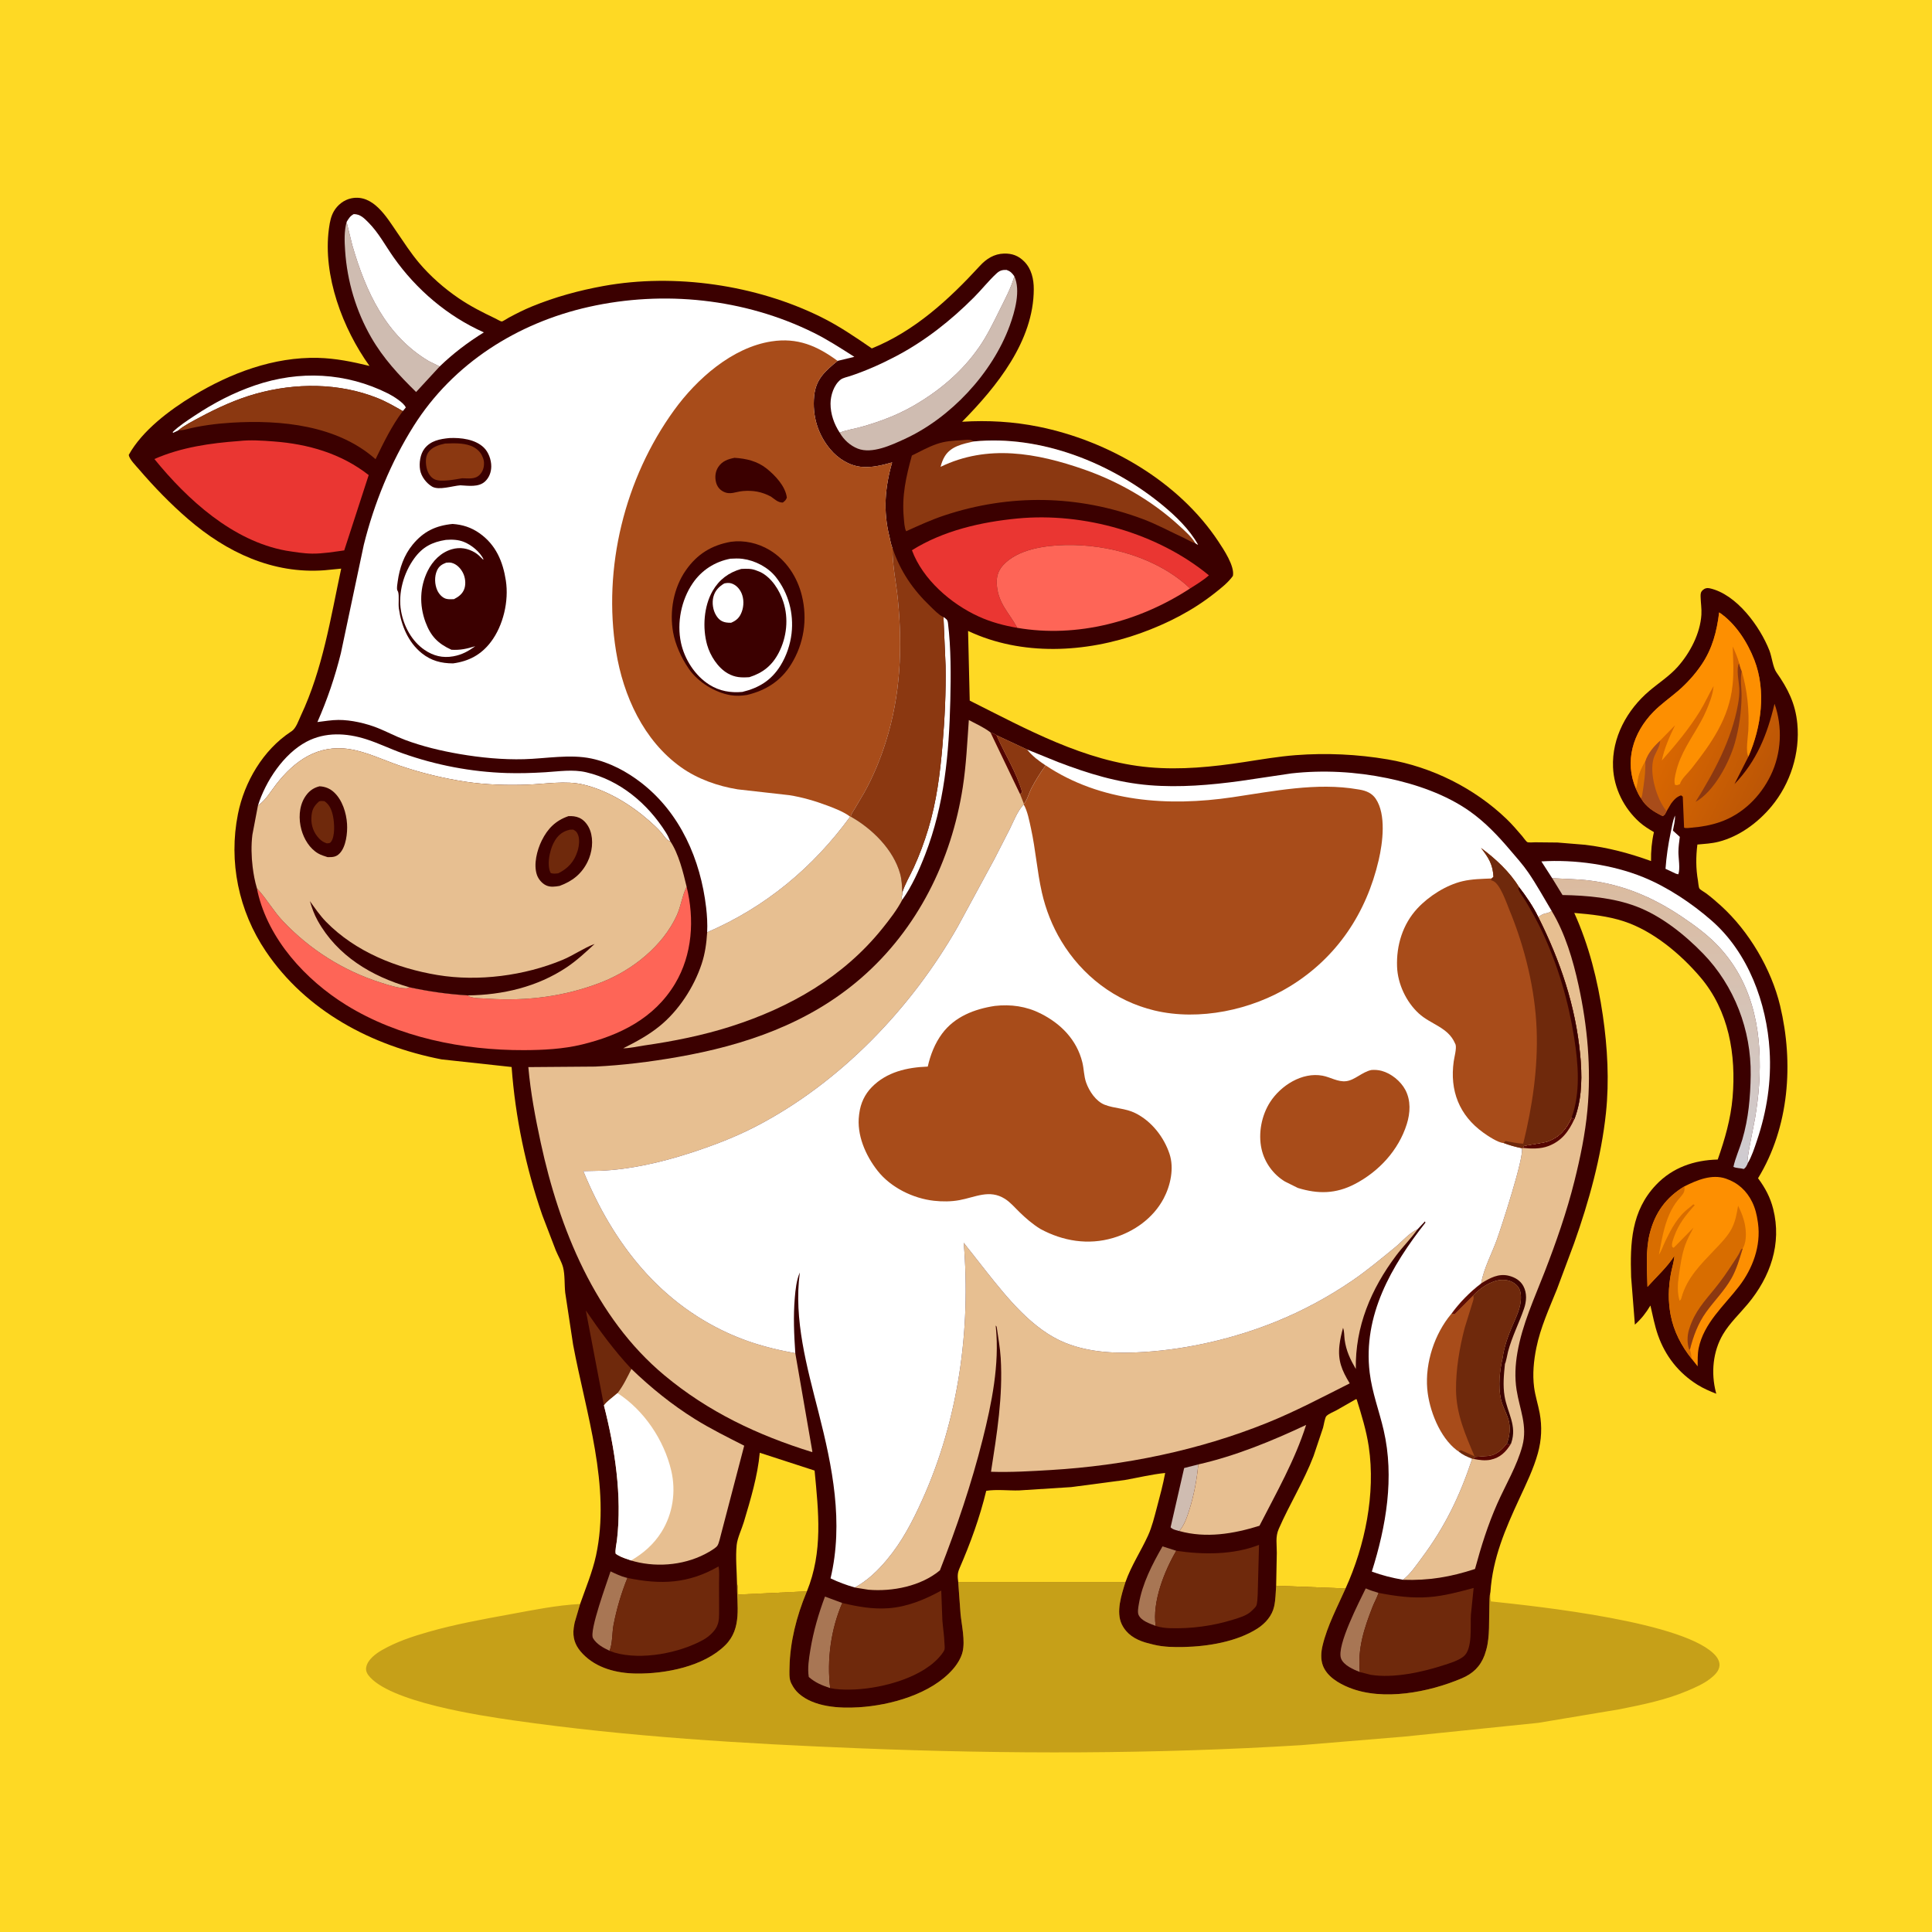
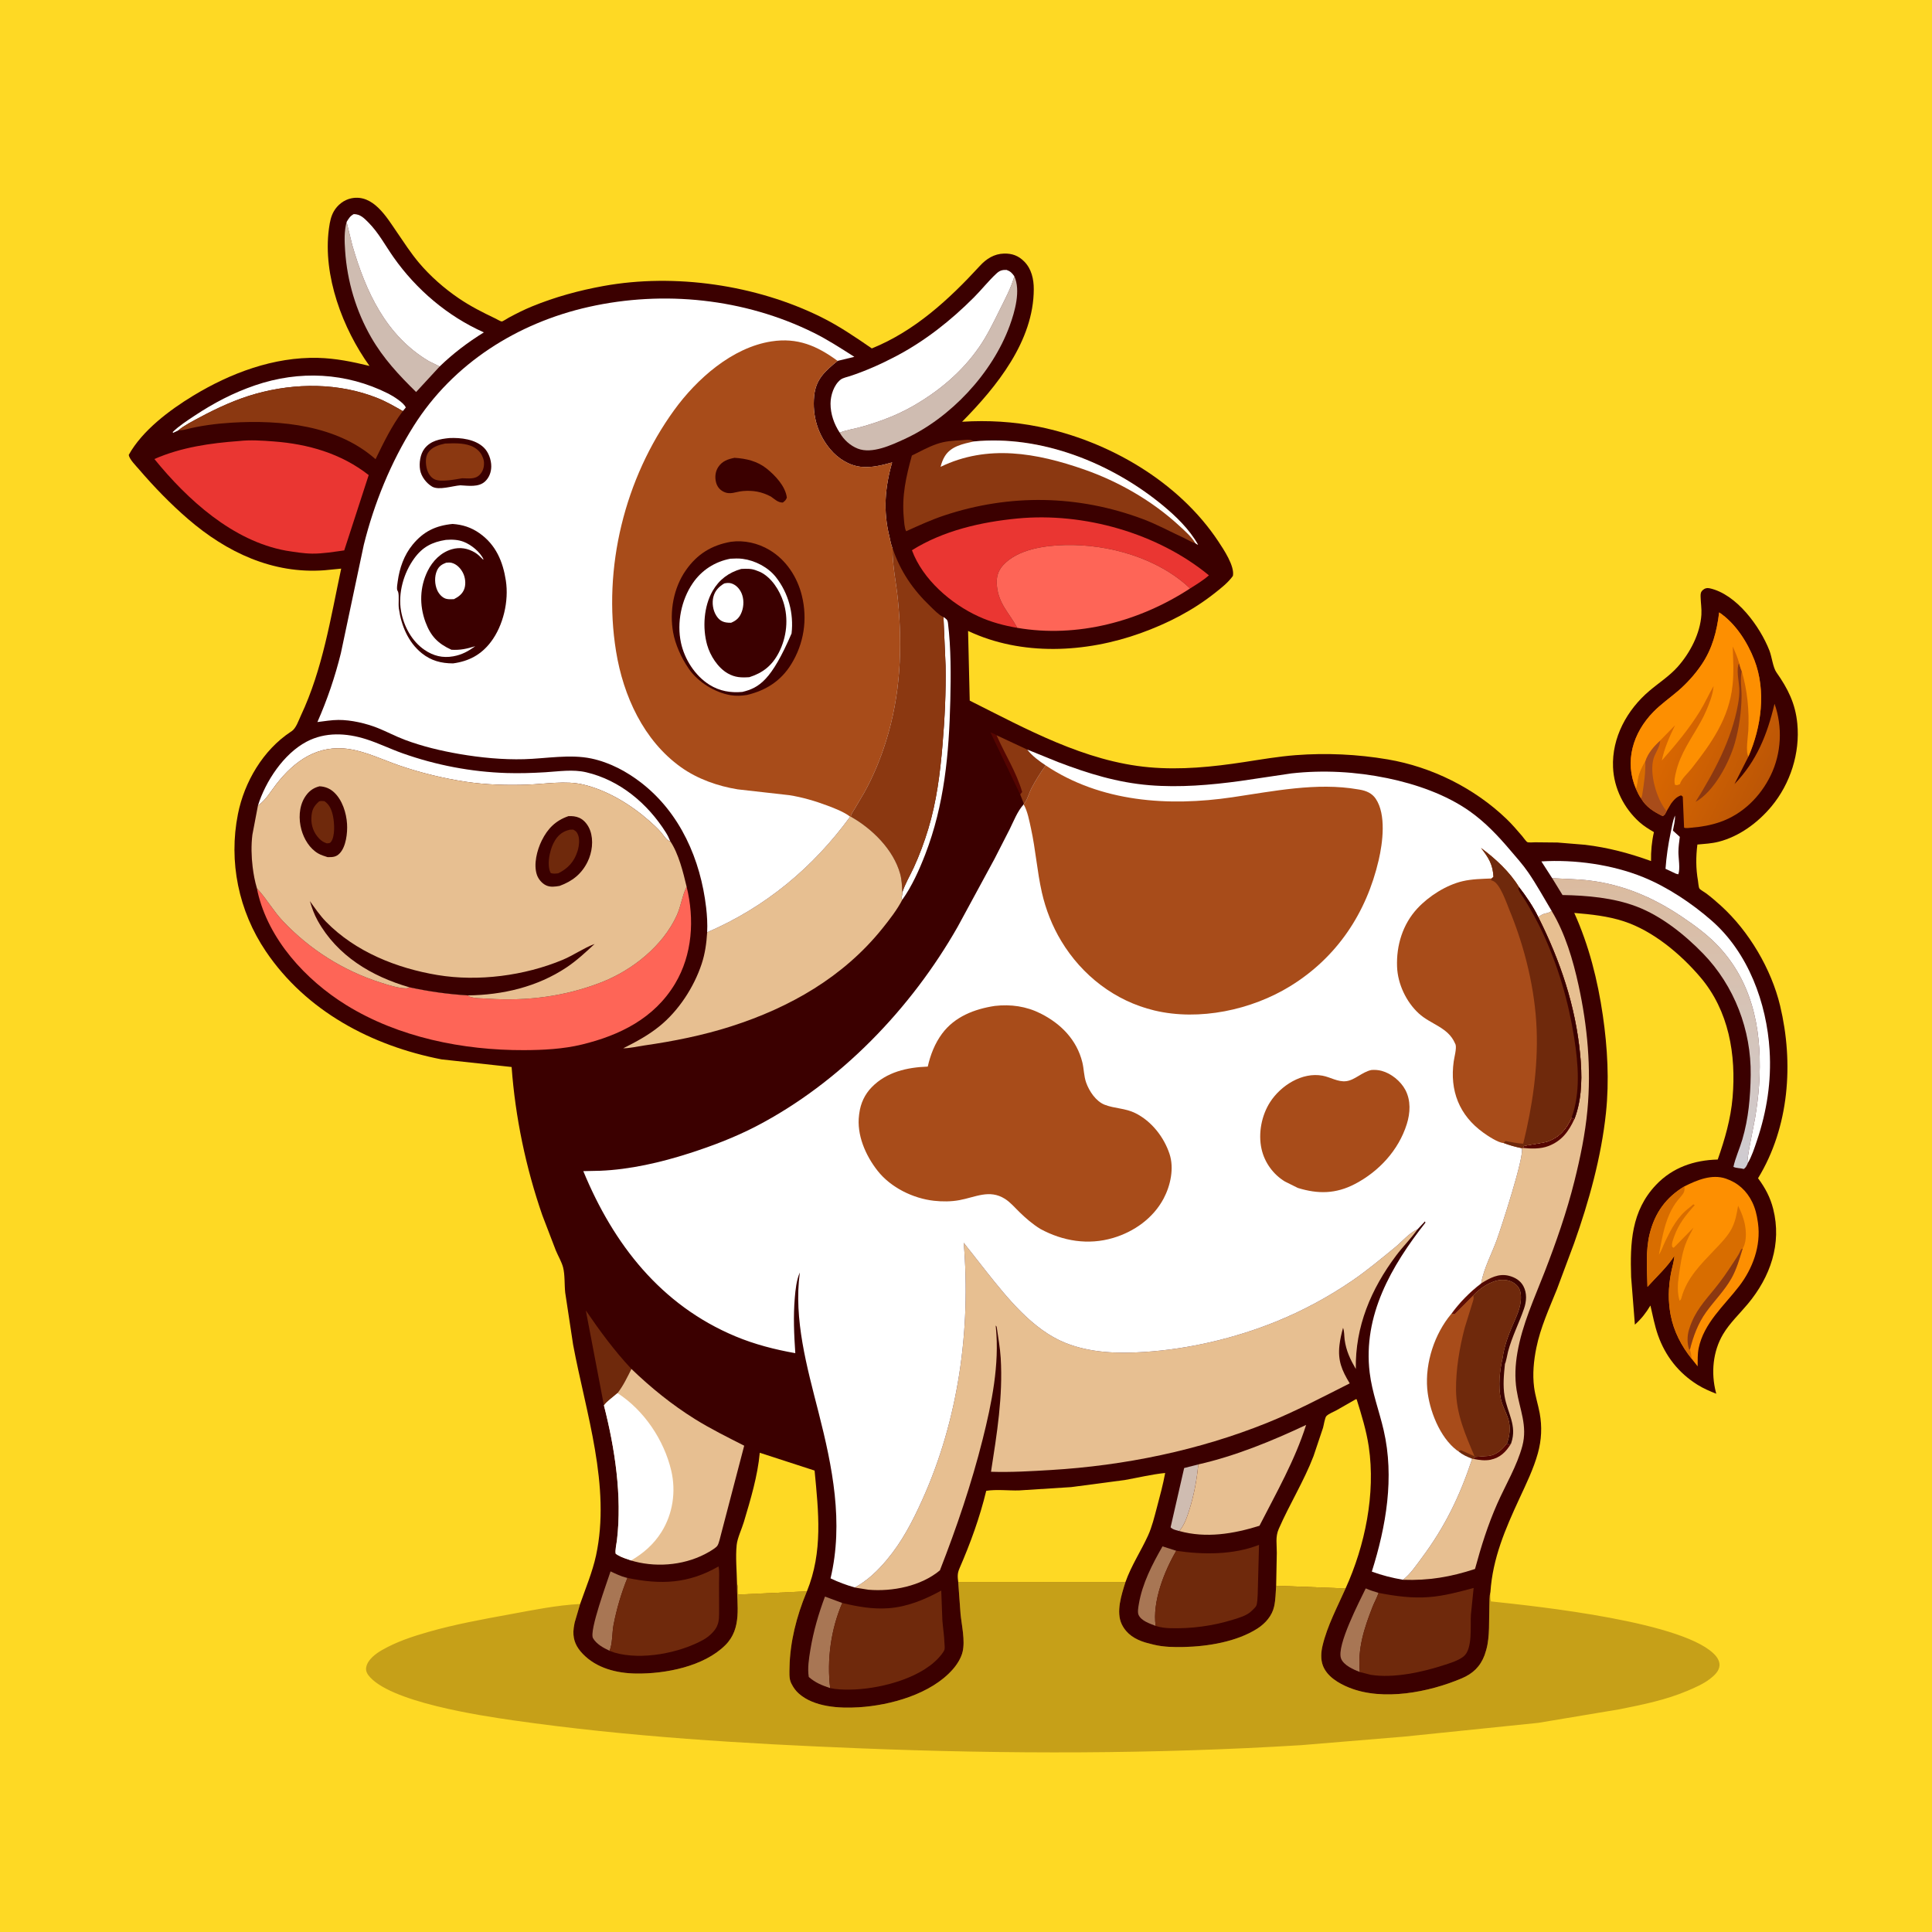
<svg xmlns="http://www.w3.org/2000/svg" version="1.1" style="display: block;" viewBox="0 0 2048 2048" width="1024" height="1024">
  <defs>
    <linearGradient id="Gradient1" gradientUnits="userSpaceOnUse" x1="1754.36" y1="931.024" x2="1760.11" y2="1237.65">
      <stop class="stop0" offset="0" stop-opacity="1" stop-color="rgb(219,187,159)" />
      <stop class="stop1" offset="1" stop-opacity="1" stop-color="rgb(207,204,210)" />
    </linearGradient>
    <linearGradient id="Gradient2" gradientUnits="userSpaceOnUse" x1="1770.04" y1="762.318" x2="1879.23" y2="815.472">
      <stop class="stop0" offset="0" stop-opacity="1" stop-color="rgb(219,104,0)" />
      <stop class="stop1" offset="1" stop-opacity="1" stop-color="rgb(188,86,6)" />
    </linearGradient>
    <linearGradient id="Gradient3" gradientUnits="userSpaceOnUse" x1="1612.8" y1="1442.72" x2="1533.91" y2="1433.21">
      <stop class="stop0" offset="0" stop-opacity="1" stop-color="rgb(51,0,0)" />
      <stop class="stop1" offset="1" stop-opacity="1" stop-color="rgb(103,16,5)" />
    </linearGradient>
  </defs>
  <path transform="translate(0,0)" fill="rgb(254,217,36)" d="M -0 -0 L 2048 0 L 2048 2048 L -0 2048 L -0 -0 z" />
  <path transform="translate(0,0)" fill="rgb(198,160,24)" d="M 1015.74 1676.97 L 1193.06 1677 C 1188.88 1690.28 1182.66 1708.79 1189.22 1722.03 C 1194.35 1732.4 1203.33 1737.8 1214 1741.09 L 1221.5 1743.05 L 1223.46 1743.53 C 1233.55 1745.93 1244.45 1746.13 1254.77 1745.9 C 1280.35 1745.33 1311.06 1740.35 1332.97 1726.29 C 1341.31 1720.93 1348.42 1712.87 1350.62 1703 C 1352.19 1695.97 1352.3 1688.13 1352.78 1680.95 L 1426.35 1683.83 C 1417.62 1703.48 1406.91 1723.54 1401.95 1744.5 C 1400.33 1751.32 1399.8 1759.08 1402.37 1765.75 C 1406.82 1777.28 1419.08 1784.48 1430 1788.9 C 1465.99 1803.47 1514.77 1793.87 1549.55 1779.1 C 1561.32 1774.11 1569.12 1766.68 1573.71 1754.54 L 1575.14 1750 L 1575.61 1748.42 C 1579.39 1734.87 1578.24 1717.14 1578.77 1703.09 C 1578.96 1698.14 1578.62 1692.35 1579.91 1687.59 C 1579.89 1690.87 1579.59 1694.39 1580.5 1697.57 C 1628.12 1702.62 1789.79 1719.42 1819.23 1755.82 C 1821.36 1758.45 1822.97 1762.04 1822.75 1765.5 C 1822.36 1771.63 1817.03 1776.31 1812.51 1779.79 C 1805.69 1785.04 1796.89 1788.86 1789 1792.22 C 1766.17 1801.96 1741.13 1807.06 1716.87 1811.89 L 1630.66 1826.29 L 1489.24 1840.82 L 1379.32 1849.94 C 1223.65 1859.53 1067.23 1859.51 911.438 1853.29 C 788.634 1848.39 666.16 1841.11 544.387 1823.68 C 509.854 1818.74 411.436 1804.14 390.28 1775.5 C 388.448 1773.02 387.594 1770.07 388.256 1767 C 389.97 1759.06 398.413 1752.87 405 1749.1 C 420.428 1740.27 436.995 1734.8 454 1729.93 C 482.489 1721.78 511.535 1716.53 540.639 1711.21 C 565.236 1706.71 589.929 1701.58 614.951 1700.3 L 609.149 1719.97 L 608.864 1721.5 C 608.35 1724.14 607.919 1726.65 607.837 1729.35 C 607.542 1739.05 611.08 1746.22 617.782 1753.21 C 632.443 1768.48 653.908 1773.76 674.421 1774.03 C 705.277 1774.44 746.163 1766.58 768.893 1743.91 C 786.833 1726.01 781.013 1701.67 781.269 1678.84 L 781.679 1680.2 C 782.547 1683.35 782.342 1687.06 782.409 1690.33 L 855.357 1686.88 L 854.726 1688.38 C 844.388 1713.25 837.419 1740.59 836.906 1767.62 C 836.809 1772.77 836.292 1779.02 838.473 1783.8 L 839.08 1785 C 841.012 1788.89 843.512 1792.35 846.777 1795.25 C 862.975 1809.64 889.763 1811.06 910.268 1809.8 C 944.016 1807.74 986.998 1795.77 1009.96 1769.63 C 1014.48 1764.5 1018.82 1757.7 1020.4 1751 C 1023.22 1739.12 1019.49 1723.26 1018.24 1711.03 L 1015.74 1676.97 z" />
  <path transform="translate(0,0)" fill="rgb(59,0,0)" d="M 614.951 1700.3 C 620.8 1683.57 628.046 1666.28 631.791 1649 C 647.732 1575.43 620.996 1497.54 607.527 1425.46 L 599.158 1370.32 C 598.235 1361.99 598.952 1351.43 596.899 1343.5 C 595.404 1337.72 591.614 1331.31 589.28 1325.75 L 574.874 1288.17 C 557.414 1237.84 546.212 1184.19 542.337 1131.07 L 468 1122.98 C 394.028 1108.57 324.663 1071.96 281.769 1008.41 C 252.971 965.741 242.127 913.476 252.233 862.879 C 259.028 828.857 278.853 795.167 308 775.877 L 309.186 775.109 C 313.888 771.934 316.485 763.768 318.89 758.652 C 342.084 709.319 350.369 655.653 361.671 602.77 L 343.977 604.51 C 289.098 608.602 240.288 585.488 199.475 550.307 C 180.756 534.171 163.257 516.088 147.17 497.331 C 144.165 493.827 136.853 486.552 136.514 482.141 C 150.809 456.378 179.74 434.691 204.554 419.606 C 244.19 395.509 290.206 378.176 337.21 379.368 C 355.919 379.843 373.585 383.493 391.681 387.899 C 363.302 348.405 342.072 292.176 348.626 242.737 L 348.878 241 C 349.685 235.164 350.88 229.242 353.836 224.073 C 357.763 217.207 364.646 211.782 372.5 210.201 C 395.595 205.551 409.897 230.287 420.815 246.213 C 428.307 257.142 435.528 268.325 444.07 278.48 C 456.039 292.709 470.879 305.696 486.23 316.164 C 498.559 324.571 511.842 331.3 525.293 337.696 C 526.559 338.298 530.616 340.739 531.813 340.775 C 532.99 340.809 538.047 337.398 539.509 336.614 C 547.538 332.308 555.553 328.268 563.991 324.811 C 588.418 314.804 613.773 307.883 639.731 303.169 C 715.322 289.44 801.505 302.025 870.223 336.009 C 889.407 345.496 906.605 357.246 924.171 369.342 C 969.73 350.907 1006.05 317.364 1038.75 281.781 C 1045.62 274.308 1053.88 269.069 1064.3 268.797 C 1072.9 268.572 1079.62 271.048 1085.75 277.241 C 1093.44 284.996 1095.86 295.901 1095.84 306.5 C 1095.78 361.544 1056.45 409.953 1019.87 447.073 C 1047.29 445.373 1074.22 446.906 1101.18 452.369 C 1174.86 467.295 1249.39 510.338 1291.47 573.893 C 1297.04 582.311 1309 600.065 1306.93 610.5 C 1301.87 617.578 1294.61 623.241 1287.83 628.606 C 1264.14 647.367 1237.45 660.973 1209.1 671.179 C 1151.06 692.076 1082.99 695.679 1026.2 668.812 L 1027.95 742.679 C 1087.94 772.748 1149.79 807.16 1217.94 813.33 C 1251.7 816.386 1285.56 812.927 1318.93 807.811 C 1337 805.039 1355.16 801.906 1373.41 800.5 C 1405.81 798.004 1438.95 799.543 1471 804.984 C 1517.7 812.913 1562.89 835.405 1596.99 868.13 C 1602.87 873.769 1608.14 879.99 1613.45 886.153 C 1614.61 887.495 1617.67 891.965 1619.04 892.668 C 1620.35 893.346 1625.66 892.875 1627.37 892.873 L 1651 893.109 L 1680.32 895.521 C 1704.69 898.441 1727.12 904.44 1750.17 912.742 C 1749.99 902.284 1750.9 892.288 1753.23 882.085 C 1747.87 878.898 1742.56 875.68 1737.89 871.5 C 1721.43 856.749 1710.86 835.643 1709.89 813.454 C 1708.52 781.877 1724.7 752.44 1748.41 732.328 C 1758.34 723.906 1769.65 716.68 1778.35 706.924 C 1791.51 692.172 1802.31 671.604 1803.55 651.554 C 1803.94 645.179 1802.83 638.855 1802.7 632.5 C 1802.64 629.362 1802.73 627.476 1805.27 625.29 C 1807.35 623.489 1809.61 623.036 1812.18 623.587 C 1840.73 629.718 1865.65 664.03 1875.69 689.672 C 1878.2 696.094 1879.39 707.494 1883.09 712.733 C 1895.25 729.996 1903.18 745.725 1905.23 767.101 C 1908.22 798.343 1897.86 830.733 1877.84 854.823 C 1863.55 872.022 1843.73 886.691 1821.84 892.288 C 1814.59 894.142 1806.73 894.582 1799.29 895.248 C 1797.67 908.458 1797.64 920.525 1799.92 933.645 C 1800.25 935.52 1800.52 940.265 1801.41 941.795 C 1802.18 943.113 1807.12 945.909 1808.53 946.965 C 1814.03 951.088 1819.27 955.597 1824.36 960.219 C 1853.94 987.097 1877.65 1027.13 1886.99 1066.1 C 1901.55 1126.89 1896.7 1194.79 1863.6 1248.99 C 1871.12 1259.07 1876.55 1269.21 1879.65 1281.5 C 1889 1318.54 1876.59 1353.6 1852.8 1382.17 C 1843.99 1392.75 1833.56 1402.48 1826.5 1414.37 C 1815.68 1432.59 1813.63 1455.45 1818.9 1475.82 L 1819.32 1477.42 C 1812.41 1474.7 1805.67 1471.82 1799.35 1467.87 C 1779.39 1455.39 1765.26 1437.39 1757.5 1415.25 C 1753.95 1405.13 1751.96 1394.32 1749.51 1383.89 C 1744.68 1391.95 1740.02 1397.85 1733.05 1404.19 L 1729.07 1353.74 C 1727.89 1317.7 1729.18 1283.7 1755.47 1256.01 C 1772.97 1237.57 1795.84 1229.79 1820.87 1229.15 C 1828.38 1207.77 1834.67 1186.1 1836.61 1163.43 C 1840.49 1118.06 1832.74 1071.49 1802.45 1035.88 C 1781.57 1011.34 1752.33 986.804 1721.45 976.669 C 1704.39 971.073 1686.57 969.236 1668.79 967.737 C 1684.39 1002.24 1693.62 1039.05 1699.07 1076.4 C 1704.02 1110.33 1705.98 1145.64 1702.37 1179.81 C 1697.43 1226.55 1684.32 1273.73 1668.61 1317.94 L 1650.36 1366.85 C 1642.2 1387.1 1632.97 1407.18 1628.6 1428.68 C 1625.82 1442.32 1624.4 1456.65 1626.2 1470.5 C 1627.4 1479.78 1630.44 1488.83 1632.14 1498.05 C 1634.77 1512.38 1634.09 1526.5 1630.2 1540.5 C 1625.57 1557.16 1617.82 1572.97 1610.59 1588.61 C 1595.68 1620.82 1582.31 1651.76 1579.91 1687.59 C 1578.62 1692.35 1578.96 1698.14 1578.77 1703.09 C 1578.24 1717.14 1579.39 1734.87 1575.61 1748.42 L 1575.14 1750 L 1573.71 1754.54 C 1569.12 1766.68 1561.32 1774.11 1549.55 1779.1 C 1514.77 1793.87 1465.99 1803.47 1430 1788.9 C 1419.08 1784.48 1406.82 1777.28 1402.37 1765.75 C 1399.8 1759.08 1400.33 1751.32 1401.95 1744.5 C 1406.91 1723.54 1417.62 1703.48 1426.35 1683.83 L 1352.78 1680.95 C 1352.3 1688.13 1352.19 1695.97 1350.62 1703 C 1348.42 1712.87 1341.31 1720.93 1332.97 1726.29 C 1311.06 1740.35 1280.35 1745.33 1254.77 1745.9 C 1244.45 1746.13 1233.55 1745.93 1223.46 1743.53 L 1221.5 1743.05 L 1214 1741.09 C 1203.33 1737.8 1194.35 1732.4 1189.22 1722.03 C 1182.66 1708.79 1188.88 1690.28 1193.06 1677 L 1015.74 1676.97 L 1018.24 1711.03 C 1019.49 1723.26 1023.22 1739.12 1020.4 1751 C 1018.82 1757.7 1014.48 1764.5 1009.96 1769.63 C 986.998 1795.77 944.016 1807.74 910.268 1809.8 C 889.763 1811.06 862.975 1809.64 846.777 1795.25 C 843.512 1792.35 841.012 1788.89 839.08 1785 L 838.473 1783.8 C 836.292 1779.02 836.809 1772.77 836.906 1767.62 C 837.419 1740.59 844.388 1713.25 854.726 1688.38 L 855.357 1686.88 L 782.409 1690.33 C 782.342 1687.06 782.547 1683.35 781.679 1680.2 L 781.269 1678.84 C 781.013 1701.67 786.833 1726.01 768.893 1743.91 C 746.163 1766.58 705.277 1774.44 674.421 1774.03 C 653.908 1773.76 632.443 1768.48 617.782 1753.21 C 611.08 1746.22 607.542 1739.05 607.837 1729.35 C 607.919 1726.65 608.35 1724.14 608.864 1721.5 L 609.149 1719.97 L 614.951 1700.3 z" />
  <path transform="translate(0,0)" fill="rgb(255,255,255)" d="M 1775.48 864.5 C 1776.11 869.091 1774.07 875.876 1773.4 880.509 L 1780.66 887.117 C 1779.98 892.364 1779.23 897.706 1779.19 903 C 1779.13 909.493 1781.32 921.124 1779.02 926.822 L 1776.5 926.128 L 1765.51 920.974 C 1766.44 907.986 1768.3 895.533 1770.94 882.782 C 1772.23 876.532 1773.14 870.464 1775.48 864.5 z" />
  <path transform="translate(0,0)" fill="rgb(207,188,177)" d="M 1250.05 1622.94 C 1246.84 1622.03 1243.25 1621.51 1240.88 1619 L 1255.25 1556.18 L 1270.26 1552.35 C 1268.64 1569.04 1265.75 1584.56 1260.72 1600.57 C 1258.27 1608.33 1255.51 1616.71 1250.05 1622.94 z" />
  <path transform="translate(0,0)" fill="rgb(168,118,84)" d="M 1225.03 1723.53 C 1218.9 1721.07 1209.65 1718.23 1206.87 1711.7 C 1205.67 1708.9 1206.7 1703.42 1207.22 1700.36 C 1210.9 1678.54 1221.43 1658.2 1232.32 1639.22 L 1246.88 1643.89 C 1234.1 1665.76 1221.43 1697.86 1225.03 1723.53 z" />
  <path transform="translate(0,0)" fill="rgb(168,118,84)" d="M 1441.46 1772.42 C 1434.86 1769.85 1424.31 1765.3 1421.58 1758.11 C 1416.48 1744.69 1441.26 1697.18 1447.74 1683.76 C 1452.15 1685.77 1456.7 1687.1 1461.32 1688.52 L 1460.74 1690.16 C 1459.07 1694.68 1456.68 1698.94 1454.91 1703.45 C 1445.97 1726.29 1439.07 1747.57 1441.46 1772.42 z" />
  <path transform="translate(0,0)" fill="rgb(168,118,84)" d="M 646.131 1749.87 C 639.676 1746.84 632.433 1742.98 628.643 1736.6 C 624.242 1729.18 643.684 1676.81 647.21 1665.73 C 652.714 1668.3 658.106 1671.02 664.045 1672.44 L 665.09 1672.67 C 658.541 1688.95 653.749 1705.21 650.381 1722.43 C 648.783 1730.61 649.404 1742.52 646.131 1749.87 z" />
  <path transform="translate(0,0)" fill="rgb(255,255,255)" d="M 1000.12 654.034 C 1003.09 656.245 1004.43 656.623 1004.9 660.5 C 1008.16 687.205 1008.03 715.783 1007.37 742.681 C 1006 798.891 1001.19 852.905 980.761 905.757 C 974.441 922.108 966.659 939.47 956.465 953.798 L 955.406 951.481 C 956.043 950.006 956.386 949.049 956.457 947.409 L 956.46 946.128 C 959.297 937.019 964.507 928.525 968.5 919.882 C 974.589 906.7 979.767 892.653 983.98 878.76 C 992.823 849.597 996.544 819.922 999.099 789.654 C 1001.45 761.859 1002.84 733.707 1002.36 705.812 L 1000.12 654.034 z" />
  <path transform="translate(0,0)" fill="rgb(168,118,84)" d="M 880.033 1789.47 C 871.146 1786.47 864.504 1783.89 857.332 1777.66 C 855.845 1768.44 857.494 1758.14 858.998 1749 C 862.232 1729.36 867.555 1711.08 874.498 1692.43 L 892.842 1699.24 C 880.846 1726.77 876.367 1759.68 880.033 1789.47 z" />
  <path transform="translate(0,0)" fill="rgb(111,41,12)" d="M 640.206 1489.83 L 621.01 1389.17 C 635.946 1410.99 651.211 1431.82 669.337 1451.15 C 664.946 1459.79 660.609 1469.11 654.564 1476.75 C 650.439 1480.58 643.216 1485.38 640.206 1489.83 z" />
  <path transform="translate(0,0)" fill="rgb(255,255,255)" d="M 188.901 456.296 L 183.5 458.84 L 183.061 458 C 189.897 451.345 198.453 445.864 206.404 440.583 C 226.629 427.15 247.326 416.356 270.329 408.483 C 317.363 392.386 366.82 394.803 411.5 417.184 C 416.585 419.731 428.488 427.146 430.137 432 L 426.998 435.786 C 418.251 430.769 409.511 425.694 400.125 421.95 C 359.355 405.687 313.272 405.672 271.246 417.392 C 250.618 423.145 230.705 432.229 211.876 442.341 C 204.209 446.458 195.636 450.74 188.901 456.296 z" />
  <path transform="translate(0,0)" fill="rgb(207,188,177)" d="M 466.073 388.466 L 441.095 415.545 C 422.798 397.606 406.321 379.967 393.443 357.584 C 377.334 329.584 368.022 298.008 365.842 265.795 C 365.158 255.688 364.737 245.163 367.401 235.303 L 373.477 259.98 C 387.634 308.894 408.914 355.628 454.5 382.77 L 466.073 388.466 z" />
  <path transform="translate(0,0)" fill="rgb(207,188,177)" d="M 1075.24 292.864 C 1082.17 307.921 1075.78 330.344 1070.32 345.288 C 1051.93 395.607 1007.72 442.951 959.084 465.31 C 945.215 471.686 924.429 481.53 909.231 475.545 C 901.282 472.415 894.299 466.092 890.152 458.645 C 897.285 455.708 906.091 454.515 913.621 452.369 C 932.377 447.023 950.572 440.275 967.532 430.579 C 995.302 414.702 1019.73 394.272 1037.99 367.866 C 1046.42 355.681 1052.8 342.493 1059.33 329.241 C 1065.05 317.651 1071.8 305.34 1075.24 292.864 z" />
  <path transform="translate(0,0)" fill="url(#Gradient1)" d="M 1645.37 930.897 C 1658.65 931.716 1672.14 931.767 1685.32 933.419 C 1721.26 937.923 1752.85 951.6 1782.74 971.694 C 1797.78 981.805 1812.03 992.278 1824.18 1005.89 C 1860.33 1046.39 1868.17 1098.23 1864.7 1150.44 C 1863.94 1161.91 1862.33 1173.64 1860.5 1184.98 C 1859.39 1191.85 1850.99 1230.28 1852.58 1233.19 L 1852.59 1233.48 C 1851.46 1235.85 1850.72 1237.61 1848.5 1239.18 C 1844.93 1238.11 1840.79 1238.53 1837.5 1236.92 C 1839.61 1227.24 1844.07 1217.67 1846.89 1208.1 C 1853.53 1185.56 1855.48 1162.93 1855.8 1139.51 C 1856.45 1091.98 1838.51 1045.01 1805.37 1010.85 C 1785.87 990.742 1760.93 970.821 1734.59 960.87 C 1710.16 951.638 1682.26 949.212 1656.35 948.771 L 1645.37 930.897 z" />
  <path transform="translate(0,0)" fill="rgb(255,255,255)" d="M 273.417 853.987 C 281.462 828.251 300.654 799.064 324.951 786.235 C 344.797 775.755 367.216 776.939 388.063 783.566 C 401.26 787.761 413.801 793.951 426.857 798.574 C 462.261 811.111 499.478 818.255 537.031 819.442 C 550.672 819.873 564.38 819.437 578 818.619 C 592.464 817.749 607.201 815.307 621.5 818.666 C 657.155 827.042 686.486 851.748 705.826 882.426 C 707.709 885.412 709.197 888.465 710.506 891.748 C 706.701 891.379 703.116 884.92 700.5 882.006 C 696.871 877.964 692.838 874.169 688.763 870.58 C 668.836 853.026 644.092 837.778 618.08 831.613 C 599.739 827.265 577.873 831.085 559.168 831.761 C 537.805 832.533 515.245 831.911 494.098 828.732 C 470.187 825.137 446.269 819.349 423.422 811.498 C 406.099 805.545 388.422 796.86 370.257 794.077 C 336.996 788.979 312.363 806.268 292.795 831.412 C 286.876 839.018 282.231 847.447 274.389 853.278 L 273.417 853.987 z" />
  <path transform="translate(0,0)" fill="rgb(255,255,255)" d="M 1645.37 930.897 L 1633.92 913.131 C 1669.32 910.945 1709.01 916.46 1741.98 929.87 C 1767.77 940.363 1793.62 957.669 1814.5 975.97 C 1853.27 1009.95 1872.79 1063.2 1875.86 1113.56 C 1877.86 1146.27 1872.92 1177.97 1862.48 1208.95 C 1859.8 1216.91 1856.92 1225.96 1852.58 1233.19 C 1850.99 1230.28 1859.39 1191.85 1860.5 1184.98 C 1862.33 1173.64 1863.94 1161.91 1864.7 1150.44 C 1868.17 1098.23 1860.33 1046.39 1824.18 1005.89 C 1812.03 992.278 1797.78 981.805 1782.74 971.694 C 1752.85 951.6 1721.26 937.923 1685.32 933.419 C 1672.14 931.767 1658.65 931.716 1645.37 930.897 z" />
  <path transform="translate(0,0)" fill="rgb(111,41,12)" d="M 1246.88 1643.89 C 1275.43 1648.14 1307.32 1648.31 1334.62 1637.63 L 1333.22 1690.26 C 1333.01 1693.05 1332.97 1700.27 1331.44 1702.67 C 1330.3 1704.44 1328 1706.46 1326.46 1707.94 C 1321.6 1712.63 1313.48 1714.94 1307.1 1716.91 C 1285.27 1723.64 1262.94 1726.6 1240.14 1725.94 C 1235.04 1725.79 1229.89 1725.14 1225.03 1723.53 C 1221.43 1697.86 1234.1 1665.76 1246.88 1643.89 z" />
  <path transform="translate(0,0)" fill="rgb(255,255,255)" d="M 367.401 235.303 C 369.661 231.674 371.131 228.957 375 226.95 C 381.949 226.995 386.025 231.283 390.647 235.948 C 401.337 246.737 408.503 260.385 417.19 272.727 C 441.243 306.904 474.609 335.351 512.938 352.333 C 496.063 362.764 480.344 374.652 466.073 388.466 L 454.5 382.77 C 408.914 355.628 387.634 308.894 373.477 259.98 L 367.401 235.303 z" />
  <path transform="translate(0,0)" fill="rgb(111,41,12)" d="M 665.09 1672.67 C 700.577 1680.03 729.633 1678.85 761.628 1660.51 C 762.869 1665.64 762.156 1672.59 762.204 1677.95 L 762.285 1706.78 C 762.214 1712.3 762.601 1718.06 760.295 1723.16 L 759.868 1724.19 C 757.519 1729.43 750.95 1735.21 746 1737.99 C 720.377 1752.39 680.047 1760.11 651.5 1751.87 L 646.131 1749.87 C 649.404 1742.52 648.783 1730.61 650.381 1722.43 C 653.749 1705.21 658.541 1688.95 665.09 1672.67 z" />
  <path transform="translate(0,0)" fill="rgb(139,56,17)" d="M 188.901 456.296 C 195.636 450.74 204.209 446.458 211.876 442.341 C 230.705 432.229 250.618 423.145 271.246 417.392 C 313.272 405.672 359.355 405.687 400.125 421.95 C 409.511 425.694 418.251 430.769 426.998 435.786 C 415.242 451.339 406.62 469.3 398.096 486.762 C 357.386 450.676 297.697 444.895 245.5 448.054 C 229.729 449.008 212.049 451.251 196.782 455.255 C 194.173 455.939 191.58 456.096 188.901 456.296 z" />
  <path transform="translate(0,0)" fill="rgb(231,191,145)" d="M 1270.26 1552.35 C 1309.73 1543.37 1348 1527.66 1384.54 1510.48 C 1372.55 1548.24 1353.02 1582.28 1335.09 1617.37 C 1307.59 1626 1278.39 1630.83 1250.05 1622.94 C 1255.51 1616.71 1258.27 1608.33 1260.72 1600.57 C 1265.75 1584.56 1268.64 1569.04 1270.26 1552.35 z" />
  <path transform="translate(0,0)" fill="rgb(111,41,12)" d="M 1461.32 1688.52 C 1479.37 1692 1496.53 1694.4 1515.01 1692.97 C 1530.91 1691.74 1546.77 1687.45 1562.12 1683.28 L 1559.21 1711.8 C 1558.43 1723.35 1561.33 1747.93 1551.5 1755.86 C 1545.98 1760.3 1537.73 1762.76 1531 1764.96 C 1507.93 1772.5 1477.43 1779.25 1453.11 1775.39 L 1441.46 1772.42 C 1439.07 1747.57 1445.97 1726.29 1454.91 1703.45 C 1456.68 1698.94 1459.07 1694.68 1460.74 1690.16 L 1461.32 1688.52 z" />
  <path transform="translate(0,0)" fill="rgb(111,41,12)" d="M 892.842 1699.24 C 909.186 1703.12 925.106 1706.02 942 1704.77 C 962.055 1703.29 980.341 1695.59 997.762 1686.08 L 998.947 1717.51 C 999.528 1725.43 1000.87 1733.33 1001.14 1741.26 C 1001.21 1743.21 1001.66 1746.61 1001.24 1748.45 C 1000.63 1751.1 996.242 1756.09 994.294 1758.14 C 973.283 1780.24 930.192 1790.89 900.45 1791.05 C 893.541 1791.08 886.814 1790.95 880.033 1789.47 C 876.367 1759.68 880.846 1726.77 892.842 1699.24 z" />
  <path transform="translate(0,0)" fill="rgb(254,217,36)" d="M 781.269 1678.84 C 781.07 1665.57 779.562 1650.83 780.91 1637.71 C 781.666 1630.35 786.344 1620.67 788.521 1613.37 C 795.572 1589.72 803.175 1564.64 805.383 1539.99 L 863.499 1558.86 C 867.698 1602.88 872.468 1644.83 855.357 1686.88 L 782.409 1690.33 C 782.342 1687.06 782.547 1683.35 781.679 1680.2 L 781.269 1678.84 z" />
  <path transform="translate(0,0)" fill="rgb(255,255,255)" d="M 890.152 458.645 C 884.15 449.618 880.361 438.745 880.391 427.849 C 880.416 419.11 883.968 407.928 891.132 402.381 C 893.501 400.548 898.052 399.644 900.893 398.714 C 917.472 393.287 934.314 385.765 949.75 377.633 C 980.699 361.329 1007.81 339.876 1032.47 315.176 C 1040.58 307.053 1047.85 297.751 1056.23 289.983 C 1059.64 286.817 1062.42 285.949 1067 286.121 C 1071.11 287.608 1072.74 289.337 1075.24 292.864 C 1071.8 305.34 1065.05 317.651 1059.33 329.241 C 1052.8 342.493 1046.42 355.681 1037.99 367.866 C 1019.73 394.272 995.302 414.702 967.532 430.579 C 950.572 440.275 932.377 447.023 913.621 452.369 C 906.091 454.515 897.285 455.708 890.152 458.645 z" />
  <path transform="translate(0,0)" fill="rgb(234,54,50)" d="M 1078.35 665.537 C 1064.25 663.151 1050.58 659.503 1037.53 653.562 C 1008.08 640.15 978.138 614.282 966.698 583.283 C 999.916 562.435 1040.07 553.299 1078.7 549.608 C 1148.68 542.919 1226.99 565.004 1281.51 609.883 C 1275.44 615.235 1268.36 619.508 1261.52 623.794 C 1227.52 591.401 1174.98 576.672 1129.02 577.759 C 1107.23 578.274 1078.65 582.22 1063.21 599.239 C 1057.58 605.456 1055.96 612.612 1056.73 620.801 C 1058.57 640.311 1069.75 649.53 1078.35 665.537 z" />
  <path transform="translate(0,0)" fill="rgb(254,217,36)" d="M 1352.78 1680.95 L 1353.47 1646.03 C 1353.54 1637.04 1351.79 1629.26 1355.5 1620.76 C 1366.88 1594.65 1382.15 1570.26 1392.39 1543.55 L 1402.47 1513.51 C 1403.22 1510.95 1404.42 1502.78 1406 1501.14 C 1408.4 1498.65 1413.51 1496.69 1416.67 1494.99 L 1437.19 1483.25 L 1438.12 1483.3 C 1443.23 1499.69 1448.42 1516.48 1450.95 1533.5 C 1458.34 1583.32 1446.99 1638.44 1426.35 1683.83 L 1352.78 1680.95 z" />
  <path transform="translate(0,0)" fill="rgb(254,101,87)" d="M 1078.35 665.537 C 1069.75 649.53 1058.57 640.311 1056.73 620.801 C 1055.96 612.612 1057.58 605.456 1063.21 599.239 C 1078.65 582.22 1107.23 578.274 1129.02 577.759 C 1174.98 576.672 1227.52 591.401 1261.52 623.794 C 1208.14 658.724 1141.9 676.496 1078.35 665.537 z" />
  <path transform="translate(0,0)" fill="rgb(253,143,1)" d="M 1785.74 1257.5 C 1798.89 1250.95 1814.58 1244.31 1829.44 1249.36 C 1842.25 1253.72 1851.47 1262.13 1857.37 1274.16 C 1860.62 1280.79 1862.29 1287.73 1863.31 1295 L 1863.57 1296.76 C 1866.83 1320.65 1857.96 1344.7 1843.52 1363.48 C 1827.61 1384.17 1806.12 1402.51 1800.64 1429.23 C 1799.37 1435.39 1799.66 1442.12 1799.58 1448.38 L 1793.28 1440.43 C 1782.42 1426.83 1774.26 1411.27 1770.99 1394.03 C 1768.17 1379.12 1768.51 1365.19 1771.2 1350.32 C 1772.24 1344.54 1774.16 1338.77 1774.79 1332.96 L 1774.97 1331.09 C 1767.46 1343.1 1755.82 1353.46 1746.4 1364.08 C 1746.01 1345.63 1744.28 1325.67 1748.81 1307.64 C 1754.41 1285.4 1766.09 1269.3 1785.74 1257.5 z" />
  <path transform="translate(0,0)" fill="rgb(216,109,0)" d="M 1774.97 1331.09 C 1767.46 1343.1 1755.82 1353.46 1746.4 1364.08 C 1746.01 1345.63 1744.28 1325.67 1748.81 1307.64 C 1754.41 1285.4 1766.09 1269.3 1785.74 1257.5 C 1785.6 1259.12 1785.75 1261.61 1785.28 1263.1 C 1784.37 1266.02 1780.3 1270.02 1778.38 1272.44 C 1775.03 1276.68 1772.26 1281.34 1770.01 1286.25 C 1763.62 1300.24 1761.41 1315.13 1758.51 1330.11 C 1761.42 1325.63 1762.87 1320.74 1765.18 1315.98 C 1771.9 1302.09 1778.33 1289.52 1791.01 1280.01 L 1795 1276.62 L 1796.49 1277.5 C 1787.13 1287.89 1779.26 1297.56 1774.63 1310.98 C 1773.61 1313.95 1772.05 1317.57 1772.43 1320.73 C 1772.61 1322.21 1772.74 1321.82 1774.16 1322.74 L 1795.16 1301.35 C 1792.1 1307.29 1788.61 1313.46 1786.38 1319.75 C 1782.72 1330.09 1781.13 1341.96 1779.54 1352.78 C 1778.35 1360.94 1777.9 1371.03 1780.5 1378.92 C 1782.04 1377.28 1781.98 1377.22 1782.55 1375.2 C 1788.46 1354.3 1802.94 1340.26 1817.39 1325.01 C 1823.83 1318.23 1831.5 1310.55 1835.78 1302.17 C 1839.64 1294.63 1841.06 1286.42 1842.45 1278.16 C 1844.7 1282.74 1846.68 1287.08 1848.12 1292 L 1848.62 1293.65 C 1851.01 1301.98 1852.06 1314.69 1847.86 1322.56 L 1847.36 1323.39 C 1844.05 1334.02 1840.83 1345.54 1835.3 1355.24 C 1827.85 1368.31 1817.3 1378.72 1808.58 1390.81 C 1800 1402.72 1794.91 1416.47 1791.37 1430.6 C 1792.53 1433.84 1792.87 1437.02 1793.28 1440.43 C 1782.42 1426.83 1774.26 1411.27 1770.99 1394.03 C 1768.17 1379.12 1768.51 1365.19 1771.2 1350.32 C 1772.24 1344.54 1774.16 1338.77 1774.79 1332.96 L 1774.97 1331.09 z" />
  <path transform="translate(0,0)" fill="rgb(139,56,17)" d="M 1791.37 1430.6 L 1790.59 1430.47 C 1788.29 1424.3 1788.42 1415.81 1790.4 1409.54 L 1790.91 1408 C 1796.64 1390.04 1806.82 1379.42 1818.29 1365.27 C 1825.13 1356.82 1831.12 1348.11 1837.02 1339 C 1839.78 1334.72 1843.01 1330.33 1845.03 1325.65 C 1845.72 1324.05 1845.9 1324.25 1847.36 1323.39 C 1844.05 1334.02 1840.83 1345.54 1835.3 1355.24 C 1827.85 1368.31 1817.3 1378.72 1808.58 1390.81 C 1800 1402.72 1794.91 1416.47 1791.37 1430.6 z" />
  <path transform="translate(0,0)" fill="rgb(139,56,17)" d="M 1267.04 575.751 C 1262.93 574.823 1258.71 571.952 1254.84 570.168 C 1240.29 563.454 1226.39 555.811 1211.33 550.175 C 1142.88 524.556 1070.24 523.316 1000.84 546.442 C 987.097 551.023 973.741 557.164 960.555 563.141 C 958.691 559.486 958.449 553.213 958.067 549.112 C 955.852 525.32 960.403 505.634 966.617 482.895 C 975.181 478.692 983.869 473.837 992.885 470.711 C 1002.23 467.473 1010.25 467.143 1019.96 466.585 C 1023.11 466.405 1027.99 465.541 1030.76 467.142 L 1032.05 467.972 C 1103.41 460.873 1177.96 490.749 1232.35 535.555 C 1246.67 547.35 1260.93 561.215 1270.02 577.5 C 1267.82 576.477 1268.8 577.079 1267.04 575.751 z" />
  <path transform="translate(0,0)" fill="rgb(255,255,255)" d="M 1032.05 467.972 C 1103.41 460.873 1177.96 490.749 1232.35 535.555 C 1246.67 547.35 1260.93 561.215 1270.02 577.5 C 1267.82 576.477 1268.8 577.079 1267.04 575.751 C 1262.92 568.801 1255.91 562.709 1249.96 557.235 C 1221.35 530.885 1185.85 510.455 1149.17 497.653 C 1098.91 480.107 1046.81 470.749 997.067 494.871 C 998.043 490.881 999.5 486.879 1001.7 483.394 C 1008.35 472.877 1020.81 470.576 1032.05 467.972 z" />
  <path transform="translate(0,0)" fill="rgb(139,56,17)" d="M 946.175 581.219 C 954.582 605.898 967.678 625.003 986.378 642.907 C 990.01 646.385 994.972 651.624 999.4 653.843 L 1000.12 654.034 L 1002.36 705.812 C 1002.84 733.707 1001.45 761.859 999.099 789.654 C 996.544 819.922 992.823 849.597 983.98 878.76 C 979.767 892.653 974.589 906.7 968.5 919.882 C 964.507 928.525 959.297 937.019 956.46 946.128 C 956.181 939.558 955.955 932.577 954.183 926.213 C 947.013 900.464 924.453 878.405 901.862 865.66 C 902.284 862.73 904.375 860.13 905.885 857.604 L 916.24 840.03 C 925.849 822.623 933.282 804.653 939.221 785.687 C 954.627 736.486 956.823 686.479 951.78 635.412 C 950.031 617.708 945.845 598.878 946.175 581.219 z" />
  <path transform="translate(0,0)" fill="rgb(234,54,50)" d="M 253.461 467.5 C 265.276 466.14 278.187 467.047 290 467.933 C 326.674 470.684 361.472 480.639 390.835 503.591 L 364.902 583.446 C 353.802 584.961 342.224 586.974 331 586.861 C 321.742 586.768 312.276 585.134 303.144 583.716 C 246.669 573.443 198.771 529.751 163.663 486.593 C 191.992 474.136 222.836 469.75 253.461 467.5 z" />
  <path transform="translate(0,0)" fill="rgb(254,217,36)" d="M 1015.74 1676.97 C 1015.03 1671.29 1014.76 1667.9 1017.11 1662.5 C 1028.77 1635.64 1038.54 1608.83 1045.45 1580.33 C 1056.1 1578.62 1069 1580.16 1079.9 1579.93 L 1135.5 1576.39 L 1192.26 1568.9 C 1206.44 1566.4 1220.82 1562.86 1235.13 1561.42 C 1232.84 1573.84 1229.59 1585.87 1226.34 1598.05 C 1223.69 1607.96 1221.2 1618.5 1216.92 1627.85 C 1209.26 1644.61 1199.29 1659.41 1193.06 1677 L 1015.74 1676.97 z" />
  <path transform="translate(0,0)" fill="rgb(231,191,145)" d="M 669.337 1451.15 C 690.14 1471.13 712.107 1488.96 736.611 1504.25 C 753.488 1514.78 771.195 1523.47 788.884 1532.5 L 764.58 1625.42 C 763.548 1628.78 762.317 1635.86 760.394 1638.62 C 758.965 1640.68 753.94 1643.68 751.706 1645 C 728.41 1658.69 698.658 1661.93 672.68 1655.24 L 669.035 1654.18 C 664.241 1652.46 659.249 1651.09 654.86 1648.45 C 654.697 1648.35 652.735 1647.14 652.72 1647.1 C 651.76 1644.14 653.615 1635.94 654.006 1632.63 C 659.519 1585.83 651.827 1535.25 640.206 1489.83 C 643.216 1485.38 650.439 1480.58 654.564 1476.75 C 660.609 1469.11 664.946 1459.79 669.337 1451.15 z" />
  <path transform="translate(0,0)" fill="rgb(255,255,255)" d="M 654.564 1476.75 C 682.727 1494.94 703.847 1526.36 711.533 1558.89 C 716.76 1581.02 713.236 1604.79 701.169 1624.01 C 692.972 1637.06 682.202 1646.37 669.035 1654.18 C 664.241 1652.46 659.249 1651.09 654.86 1648.45 C 654.697 1648.35 652.735 1647.14 652.72 1647.1 C 651.76 1644.14 653.615 1635.94 654.006 1632.63 C 659.519 1585.83 651.827 1535.25 640.206 1489.83 C 643.216 1485.38 650.439 1480.58 654.564 1476.75 z" />
  <path transform="translate(0,0)" fill="url(#Gradient2)" d="M 1734.23 836.247 C 1721.7 807.167 1730.97 776.824 1752.6 754.688 C 1760.63 746.474 1769.94 740.008 1778.64 732.574 C 1788 724.579 1796.76 714.842 1803.66 704.67 C 1815.22 687.644 1819.89 669.264 1822.39 649.173 C 1839.56 660.61 1852.35 680.64 1859.7 699.627 C 1872.32 732.27 1867.13 770.584 1853.42 801.986 L 1838.6 831.163 C 1862.16 806.779 1873.39 778.635 1881.08 746.018 C 1889.74 770.515 1888.42 798.456 1877.03 821.898 C 1866.07 844.476 1847.26 863.101 1823.28 871.394 C 1813.5 874.774 1803.57 876.506 1793.29 877.343 C 1790.97 877.532 1787.26 878.287 1785.2 877.35 L 1783.82 844.5 L 1782 843.117 C 1777.31 844.572 1774.31 848.01 1771.44 851.838 L 1766.7 859.874 C 1765.37 862.315 1765.09 863.891 1762.5 865.133 C 1753.18 860.543 1744.91 855.571 1739.58 846.311 C 1737.32 843.126 1735.83 839.802 1734.23 836.247 z" />
  <path transform="translate(0,0)" fill="rgb(139,56,17)" d="M 1846.32 711.417 C 1844.47 719.648 1846.22 729.463 1846.14 737.951 C 1845.99 754.327 1843.52 771.711 1839.04 787.469 C 1833.02 808.599 1816.88 839.182 1797.33 850.048 C 1817.3 818.142 1835.76 783.804 1842.41 746.33 C 1843.35 741.036 1843.96 735.389 1843.73 730 C 1843.43 722.826 1840.17 709.198 1843.53 702.968 C 1844.37 705.768 1845.05 708.795 1846.32 711.417 z" />
  <path transform="translate(0,0)" fill="rgb(168,76,26)" d="M 1759.79 785.029 L 1759.76 786.301 C 1759.48 791.637 1754.4 798.722 1752.84 804.148 C 1748.26 820.115 1756.01 846.555 1766.06 859.162 L 1766.7 859.874 C 1765.37 862.315 1765.09 863.891 1762.5 865.133 C 1753.18 860.543 1744.91 855.571 1739.58 846.311 C 1737.32 843.126 1735.83 839.802 1734.23 836.247 C 1735.79 832.189 1735.77 828.187 1736.73 824.015 C 1738.18 817.741 1740.94 812.483 1744.07 806.935 C 1746.69 798.395 1753.36 790.901 1759.79 785.029 z" />
  <path transform="translate(0,0)" fill="rgb(216,109,0)" d="M 1734.23 836.247 C 1735.79 832.189 1735.77 828.187 1736.73 824.015 C 1738.18 817.741 1740.94 812.483 1744.07 806.935 C 1744.58 818.888 1742.58 830.955 1740.82 842.72 C 1740.6 844.222 1740.34 845.024 1739.58 846.311 C 1737.32 843.126 1735.83 839.802 1734.23 836.247 z" />
  <path transform="translate(0,0)" fill="rgb(253,143,1)" d="M 1734.23 836.247 C 1721.7 807.167 1730.97 776.824 1752.6 754.688 C 1760.63 746.474 1769.94 740.008 1778.64 732.574 C 1788 724.579 1796.76 714.842 1803.66 704.67 C 1815.22 687.644 1819.89 669.264 1822.39 649.173 C 1839.56 660.61 1852.35 680.64 1859.7 699.627 C 1872.32 732.27 1867.13 770.584 1853.42 801.986 C 1850.17 796.969 1852.95 780.856 1853.27 774.576 C 1854.35 753.02 1852.32 732.195 1846.32 711.417 C 1845.05 708.795 1844.37 705.768 1843.53 702.968 C 1841.95 696.832 1839.33 691.071 1836.76 685.299 C 1837.19 698.952 1838.04 712.358 1836.63 726 C 1832.97 761.445 1814.26 787.721 1793.01 814.803 C 1789.5 819.281 1782.05 825.91 1780.77 831.231 C 1778.51 831.976 1777.74 832.872 1775.5 831.849 C 1774.38 827.461 1775.53 822.974 1776.55 818.658 C 1781.34 798.317 1792.9 783.142 1802.83 765.199 C 1807.08 757.524 1810.51 749.574 1813.37 741.288 C 1815.02 736.467 1815.94 732.366 1816.48 727.298 C 1811.36 736.053 1807.25 745.355 1801.92 754.012 C 1790.41 772.673 1776.12 789.797 1761.63 806.173 C 1764.03 793.771 1770.04 780.099 1775.63 768.825 L 1759.79 785.029 C 1753.36 790.901 1746.69 798.395 1744.07 806.935 C 1740.94 812.483 1738.18 817.741 1736.73 824.015 C 1735.77 828.187 1735.79 832.189 1734.23 836.247 z" />
  <path transform="translate(0,0)" fill="rgb(254,101,87)" d="M 727.853 939.979 C 736.321 974.396 734.046 1011.96 715.592 1042.76 C 693.626 1079.43 657.012 1097.51 616.828 1107.24 C 597.002 1112.05 575.832 1113.12 555.514 1113.19 C 490.898 1113.42 422.332 1099.66 366.934 1065.34 C 323.941 1038.71 284.702 995.938 273.124 945.558 L 272.395 941.751 L 272.978 942.362 C 282.735 952.873 289.896 965.844 299.915 976.416 C 328.557 1006.64 363.874 1028.98 403.562 1041.59 C 411.462 1044.1 421.703 1047.44 430 1047.66 C 431.686 1047.7 432.558 1047.42 433.907 1046.54 C 454.845 1051.06 474.611 1053.84 495.929 1055.16 C 496.536 1055.77 496.728 1056.06 497.631 1056.41 C 502.805 1058.46 511.802 1058.26 517.503 1058.65 C 558.47 1061.4 599.06 1056.25 637.362 1041.32 C 670.267 1028.49 702.732 1002.77 717.5 970.127 C 721.707 960.826 723.005 950.279 727.223 941.279 L 727.853 939.979 z" />
  <path transform="translate(0,0)" fill="rgb(231,191,145)" d="M 901.202 865.705 L 901.862 865.66 C 924.453 878.405 947.013 900.464 954.183 926.213 C 955.955 932.577 956.181 939.558 956.46 946.128 L 956.457 947.409 C 956.386 949.049 956.043 950.006 955.406 951.481 L 956.465 953.798 C 951.042 964.339 942.896 974.798 935.5 984.025 C 894.11 1035.66 837.286 1068.05 775 1087.98 C 744.875 1097.63 713.766 1103.8 682.496 1108.3 C 675.342 1109.33 667.844 1111.2 660.623 1111.24 C 674.321 1104.38 687.029 1097.57 699.037 1087.87 C 719.36 1071.46 735.614 1046.48 743.792 1021.75 C 747.424 1010.77 748.911 999.768 749.614 988.26 C 811.217 961.784 861.829 919.718 901.202 865.705 z" />
  <path transform="translate(0,0)" fill="rgb(231,191,145)" d="M 1644.86 965.658 C 1659.18 989.507 1667.46 1017.56 1673.36 1044.59 C 1682.82 1088.02 1686.85 1132.27 1682.75 1176.62 C 1680.4 1202.04 1675.18 1227.1 1669.01 1251.85 C 1660.85 1284.62 1649.56 1316.84 1637.38 1348.31 C 1626.37 1376.72 1613.8 1403.42 1608.52 1433.75 C 1606.24 1446.86 1605.57 1460.17 1607.64 1473.37 C 1610.89 1494.07 1619.48 1511.35 1613.74 1532.81 C 1608.12 1553.85 1596.04 1573.88 1587.22 1593.81 C 1577.1 1616.67 1570.12 1639.11 1563.57 1663.18 C 1537.96 1671.62 1514.33 1675.64 1487.23 1674.63 C 1495.23 1668.43 1501.09 1659.48 1507.1 1651.44 C 1531.84 1618.33 1547.68 1585.44 1560.56 1546.38 C 1555.23 1544.3 1550.38 1542.3 1546.05 1538.46 L 1544.53 1537.51 C 1526.17 1523.76 1514.79 1494.32 1512.95 1472.1 C 1510.67 1444.65 1520.63 1414.07 1538.33 1392.91 C 1547.1 1380.75 1558.15 1369.5 1570.1 1360.45 L 1570.29 1359.5 C 1572.95 1344.45 1581.45 1328.72 1586.66 1314.29 C 1591.09 1302 1616.3 1225.26 1613.15 1217.11 L 1614.31 1216.88 C 1614.75 1216.16 1614.94 1215.23 1615.61 1214.72 C 1616.13 1214.32 1636.78 1211.37 1640.41 1210.06 C 1653.35 1205.4 1660.34 1196.91 1665.95 1184.81 L 1668.98 1186.15 L 1670.55 1181.64 C 1677.15 1161.57 1677.05 1139.37 1675.09 1118.5 C 1670.17 1066.34 1653.94 1018.66 1630.61 972.096 C 1633.2 970.339 1635.39 968.788 1638.53 968.234 C 1641.14 967.775 1642.6 967.012 1644.86 965.658 z" />
  <path transform="translate(0,0)" fill="rgb(85,5,1)" d="M 1597.4 1530.03 L 1599.51 1531.39 L 1601.69 1530.49 C 1596.38 1539.07 1590.33 1545.2 1580.09 1547.37 C 1574.17 1548.62 1567.87 1547.67 1562.01 1546.51 L 1563.53 1544.44 L 1578.46 1543.27 C 1586.48 1542.14 1592.68 1536.23 1597.4 1530.03 z" />
  <path transform="translate(0,0)" fill="rgb(85,5,1)" d="M 1614.31 1216.88 C 1614.75 1216.16 1614.94 1215.23 1615.61 1214.72 C 1616.13 1214.32 1636.78 1211.37 1640.41 1210.06 C 1653.35 1205.4 1660.34 1196.91 1665.95 1184.81 L 1668.98 1186.15 C 1662.91 1199.39 1655.59 1209.38 1641.5 1214.83 C 1633.05 1218.09 1623.19 1217.76 1614.31 1216.88 z" />
  <path transform="translate(0,0)" fill="url(#Gradient3)" d="M 1570.1 1360.45 C 1579.27 1354.79 1588.49 1349.54 1599.65 1352.42 C 1605.94 1354.04 1611.61 1357.35 1614.79 1363.24 C 1618.88 1370.84 1618.18 1379.6 1615.44 1387.47 C 1610.12 1402.8 1602.77 1416.98 1598.58 1432.81 C 1598.08 1434.7 1596.12 1445.11 1595.33 1445.63 C 1594.14 1457.02 1593.01 1468.6 1594.91 1479.99 C 1597.86 1497.63 1608.3 1511.08 1602.02 1529.46 L 1601.69 1530.49 L 1599.51 1531.39 L 1597.4 1530.03 C 1600.4 1522.33 1601.46 1512.5 1598.91 1504.45 C 1596.59 1497.08 1592.66 1490.78 1590.98 1483.06 C 1587.95 1469.16 1589.72 1452.92 1592.88 1439.19 C 1594.32 1428.13 1598.39 1416.7 1602.73 1406.46 C 1607.08 1396.2 1612.48 1386.15 1612.25 1374.69 C 1612.15 1369.83 1611.08 1365.4 1607.34 1362.01 C 1602.71 1357.8 1597.22 1356.42 1591.11 1356.8 C 1580.71 1357.44 1568.41 1365.78 1561.59 1373.41 L 1542 1393.2 L 1538.33 1392.91 C 1547.1 1380.75 1558.15 1369.5 1570.1 1360.45 z" />
  <path transform="translate(0,0)" fill="rgb(111,41,12)" d="M 1561.59 1373.41 C 1568.41 1365.78 1580.71 1357.44 1591.11 1356.8 C 1597.22 1356.42 1602.71 1357.8 1607.34 1362.01 C 1611.08 1365.4 1612.15 1369.83 1612.25 1374.69 C 1612.48 1386.15 1607.08 1396.2 1602.73 1406.46 C 1598.39 1416.7 1594.32 1428.13 1592.88 1439.19 C 1589.72 1452.92 1587.95 1469.16 1590.98 1483.06 C 1592.66 1490.78 1596.59 1497.08 1598.91 1504.45 C 1601.46 1512.5 1600.4 1522.33 1597.4 1530.03 C 1592.68 1536.23 1586.48 1542.14 1578.46 1543.27 L 1563.53 1544.44 L 1562.01 1546.51 L 1560.56 1546.38 C 1555.23 1544.3 1550.38 1542.3 1546.05 1538.46 L 1544.53 1537.51 C 1526.17 1523.76 1514.79 1494.32 1512.95 1472.1 C 1510.67 1444.65 1520.63 1414.07 1538.33 1392.91 L 1542 1393.2 L 1561.59 1373.41 z" />
  <path transform="translate(0,0)" fill="rgb(168,76,26)" d="M 1561.59 1373.41 C 1562.85 1376.19 1561.43 1378.95 1560.61 1381.84 L 1552.73 1407.29 C 1547.18 1428.27 1543.22 1451.76 1543.45 1473.5 C 1543.72 1499.05 1553.34 1520.73 1563.07 1543.76 L 1548.5 1537.2 L 1546.05 1538.46 L 1544.53 1537.51 C 1526.17 1523.76 1514.79 1494.32 1512.95 1472.1 C 1510.67 1444.65 1520.63 1414.07 1538.33 1392.91 L 1542 1393.2 L 1561.59 1373.41 z" />
  <path transform="translate(0,0)" fill="rgb(231,191,145)" d="M 906.176 1682.81 C 919.863 1675.24 930.227 1665.24 940.219 1653.33 C 956.231 1634.24 967.295 1612.76 977.524 1590.17 C 1015.82 1505.6 1029.35 1409.54 1021.58 1317.37 L 1045.41 1347.68 C 1067.94 1376.07 1094.79 1409.64 1129.31 1423.5 C 1155.81 1434.14 1184.78 1434.97 1212.87 1433.16 C 1260.29 1430.12 1309.05 1418.62 1353.08 1400.77 C 1381.11 1389.4 1408.01 1374.83 1433 1357.84 C 1449.03 1346.94 1463.88 1334.41 1478.89 1322.18 C 1486.3 1316.14 1493.91 1306.77 1502.73 1303.05 C 1495.87 1312.8 1487.24 1321.25 1480.05 1330.83 C 1453.31 1366.46 1436.48 1406.26 1437.22 1451.2 C 1431.32 1440.98 1426.96 1431.9 1425.37 1420.12 C 1424.83 1416.03 1425.14 1411.42 1423.69 1407.55 C 1422 1413.74 1420.6 1419.61 1419.88 1426 C 1418.02 1442.45 1422.45 1452.67 1430.76 1466.44 C 1401.82 1480.99 1373.09 1496.24 1343.01 1508.35 C 1270.54 1537.53 1191.75 1553.63 1113.95 1558.28 C 1092.9 1559.54 1071.6 1560.82 1050.51 1560.13 C 1056.76 1519.83 1063.25 1480.52 1060.79 1439.53 C 1060.12 1428.39 1058.01 1417.4 1056.5 1406.35 L 1055.45 1405.09 L 1055.67 1407.11 C 1059.6 1446.59 1051.26 1487.54 1041.68 1525.68 C 1029.73 1573.19 1014.15 1619.07 996.33 1664.65 C 976.271 1681.4 946.042 1687.35 920.55 1685.17 L 908.99 1683.33 L 906.176 1682.81 z" />
-   <path transform="translate(0,0)" fill="rgb(231,191,145)" d="M 843.051 1434.41 L 861.171 1538.92 L 860.575 1539.18 C 803.141 1521.37 750.691 1496.58 704.231 1457.82 C 630.914 1396.65 592.909 1302.41 573.203 1211.3 C 567.461 1184.76 562.461 1158.25 560.058 1131.17 L 631.016 1130.62 C 660.278 1129.2 689.015 1125.6 717.869 1120.58 C 789.285 1108.15 857.389 1084.98 913.01 1036.63 C 972.748 984.71 1008.59 912.123 1020.59 834.5 C 1024.24 810.932 1025.31 787.026 1027 763.267 C 1034.61 767.307 1043.1 771.096 1049.91 776.36 C 1052.19 777.258 1054.41 777.965 1056.4 779.405 L 1088.92 794.612 C 1093.94 801.221 1101.54 806.818 1108.44 811.356 C 1102.92 819.005 1097.95 826.973 1093.53 835.308 C 1090.78 840.509 1089.09 847.87 1085.39 852.164 L 1085.12 852.72 C 1078.48 859.941 1074.57 870.4 1070.25 879.103 L 1054.14 910.599 L 1015.15 982.482 C 965.807 1069.16 890.579 1147.59 801.713 1193.81 C 778.981 1205.63 754.965 1214.74 730.606 1222.56 C 700.571 1232.2 667.82 1239.79 636.182 1241.06 L 618.326 1241.45 C 650.245 1318.85 700.533 1383.47 779.525 1416.54 C 799.912 1425.08 821.327 1430.56 843.051 1434.41 z" />
  <path transform="translate(0,0)" fill="rgb(85,5,1)" d="M 1049.91 776.36 C 1052.19 777.258 1054.41 777.965 1056.4 779.405 L 1056.87 780.494 C 1065.72 800.561 1077.23 818.163 1083.51 839.52 L 1081.46 842.144 L 1049.91 776.36 z" />
  <path transform="translate(0,0)" fill="rgb(139,56,17)" d="M 1056.4 779.405 L 1088.92 794.612 C 1093.94 801.221 1101.54 806.818 1108.44 811.356 C 1102.92 819.005 1097.95 826.973 1093.53 835.308 C 1090.78 840.509 1089.09 847.87 1085.39 852.164 L 1081.46 842.144 L 1083.51 839.52 C 1077.23 818.163 1065.72 800.561 1056.87 780.494 L 1056.4 779.405 z" />
  <path transform="translate(0,0)" fill="rgb(231,191,145)" d="M 273.417 853.987 L 274.389 853.278 C 282.231 847.447 286.876 839.018 292.795 831.412 C 312.363 806.268 336.996 788.979 370.257 794.077 C 388.422 796.86 406.099 805.545 423.422 811.498 C 446.269 819.349 470.187 825.137 494.098 828.732 C 515.245 831.911 537.805 832.533 559.168 831.761 C 577.873 831.085 599.739 827.265 618.08 831.613 C 644.092 837.778 668.836 853.026 688.763 870.58 C 692.838 874.169 696.871 877.964 700.5 882.006 C 703.116 884.92 706.701 891.379 710.506 891.748 C 719.294 904.674 724.238 924.737 727.853 939.979 L 727.223 941.279 C 723.005 950.279 721.707 960.826 717.5 970.127 C 702.732 1002.77 670.267 1028.49 637.362 1041.32 C 599.06 1056.25 558.47 1061.4 517.503 1058.65 C 511.802 1058.26 502.805 1058.46 497.631 1056.41 C 496.728 1056.06 496.536 1055.77 495.929 1055.16 C 474.611 1053.84 454.845 1051.06 433.907 1046.54 C 432.558 1047.42 431.686 1047.7 430 1047.66 C 421.703 1047.44 411.462 1044.1 403.562 1041.59 C 363.874 1028.98 328.557 1006.64 299.915 976.416 C 289.896 965.844 282.735 952.873 272.978 942.362 L 272.395 941.751 C 270.113 934.1 268.798 926.898 267.813 919 C 266.453 908.101 266.167 895.746 267.544 884.849 L 273.417 853.987 z" />
  <path transform="translate(0,0)" fill="rgb(59,0,0)" d="M 338.709 833.5 C 344.58 833.769 349.756 835.833 354.097 839.872 C 362.897 848.059 367.156 861.695 367.888 873.443 C 368.474 882.854 366.838 897.549 360.083 904.594 C 356.224 908.618 352.525 908.631 347.295 908.612 C 343.984 907.537 340.411 906.5 337.378 904.754 C 328.277 899.514 322.247 889.447 319.51 879.528 C 316.477 868.538 316.82 855.543 322.859 845.538 C 326.636 839.282 331.656 835.203 338.709 833.5 z" />
  <path transform="translate(0,0)" fill="rgb(111,41,12)" d="M 338.252 849.5 C 340.475 848.845 341.603 849.023 343.866 849.27 C 349.538 852.961 351.763 859.054 353.059 865.459 C 354.486 872.507 355.283 886.267 350.993 892.25 C 349.609 894.181 348.736 893.686 346.5 894.002 C 342.939 892.828 340.697 891.391 338.103 888.682 C 332.564 882.9 329.726 874.994 330.068 867 C 330.414 858.897 332.251 854.85 338.252 849.5 z" />
  <path transform="translate(0,0)" fill="rgb(59,0,0)" d="M 602.608 865.134 C 606.549 864.957 610.335 865.282 614 866.884 C 619.526 869.299 623.622 874.858 625.617 880.415 C 629.373 890.874 627.681 903.691 622.874 913.5 C 616.504 926.496 606.586 934.195 593.182 939.096 C 588.372 939.924 583.443 940.668 578.844 938.502 C 574.516 936.462 570.753 931.982 569.195 927.5 C 565.346 916.425 569.206 901.303 574.277 891.024 C 580.538 878.331 588.962 869.827 602.608 865.134 z" />
  <path transform="translate(0,0)" fill="rgb(111,41,12)" d="M 604.122 879.5 L 607.654 879.422 C 609.923 880.753 610.959 881.282 612.214 883.727 C 614.912 888.982 613.895 896.823 612.203 902.25 C 608.731 913.386 602.098 920.594 591.759 925.757 C 588.981 925.983 586.287 926.52 583.674 925.32 C 580.955 920.219 581.472 911.553 582.659 906.012 L 583.011 904.5 C 584.156 899.441 585.822 894.816 588.607 890.423 C 592.42 884.406 597.324 881.067 604.122 879.5 z" />
  <path transform="translate(0,0)" fill="rgb(59,0,0)" d="M 433.907 1046.54 C 393.991 1035.04 357.478 1013.21 336.748 975.92 C 333.042 969.254 330.643 962.5 328.493 955.214 C 333.918 962.755 339.232 970.592 345.75 977.242 C 376.872 1008.99 420.621 1026.4 463.752 1033.57 C 506.891 1040.74 556.099 1034.29 596.374 1017.49 C 607.916 1012.68 618.847 1004.86 630.316 1000.63 C 620.796 1009.46 611.339 1018.3 600.5 1025.53 C 569.53 1046.17 532.773 1054.75 495.929 1055.16 C 474.611 1053.84 454.845 1051.06 433.907 1046.54 z" />
  <path transform="translate(0,0)" fill="rgb(255,255,255)" d="M 749.614 988.26 C 750.062 979.671 749.53 970.529 748.529 961.974 C 742.593 911.241 721.257 862.165 680.17 830.082 C 664.625 817.944 646.368 808.199 626.96 804.081 C 604.2 799.253 578.692 804.152 555.594 804.784 C 532.954 805.404 509.485 803.134 487.214 799.311 C 467.509 795.928 447.567 791.18 428.838 784.117 C 419.274 780.51 410.234 775.667 400.755 771.85 C 388.254 766.818 372.253 763.091 358.677 763.164 C 351.365 763.203 343.737 764.542 336.459 765.4 C 346.904 741.719 355.13 717.535 361.342 692.402 L 385.664 577.464 C 396.549 533.584 414.409 489.786 438.52 451.535 C 480.309 385.238 548.473 342.254 624.31 325.293 C 703.58 307.565 788.942 316.447 862.065 352.484 C 877.213 359.95 891.407 369.217 905.641 378.262 L 887.867 382.543 C 874.963 393.214 864.758 401.683 863.022 419.888 C 861.025 440.828 866.726 460.304 880.321 476.475 C 888.328 485.998 900.132 493.55 912.713 494.837 C 923.993 495.99 934.922 493.22 945.679 490.188 C 938.09 516.629 936.065 541.453 942.748 568.486 C 943.686 572.279 944.462 577.799 946.175 581.219 C 945.845 598.878 950.031 617.708 951.78 635.412 C 956.823 686.479 954.627 736.486 939.221 785.687 C 933.282 804.653 925.849 822.623 916.24 840.03 L 905.885 857.604 C 904.375 860.13 902.284 862.73 901.862 865.66 L 901.202 865.705 C 861.829 919.718 811.217 961.784 749.614 988.26 z" />
  <path transform="translate(0,0)" fill="rgb(59,0,0)" d="M 476.272 464.362 C 488.57 463.814 503.592 465.529 512.827 474.391 C 517.912 479.271 520.823 487.52 520.757 494.5 C 520.699 500.57 518.531 506.428 513.984 510.537 C 507.184 516.68 496.392 514.882 488.023 514.457 C 479.652 515.029 465.227 520.051 458 515.802 C 451.964 512.252 446.512 505.116 445.329 498.219 C 444.077 490.923 445.417 481.401 450.021 475.5 C 456.597 467.07 466.301 465.379 476.272 464.362 z" />
  <path transform="translate(0,0)" fill="rgb(139,56,17)" d="M 471.796 470.194 C 480.928 469.866 490.232 469.358 498.975 472.55 C 503.749 474.294 508.719 478.142 510.866 482.834 L 511.298 483.832 C 512.273 485.988 512.926 487.747 513.04 490.157 C 513.275 495.153 512.009 499.656 508.477 503.307 C 503.586 508.362 496.443 507.036 489.969 506.982 C 482.619 508.129 467.392 511.441 460.513 508.029 C 456.401 505.99 453.762 501.642 452.585 497.34 C 451.149 492.09 450.647 484.761 453.735 479.96 C 457.651 473.872 465.104 471.594 471.796 470.194 z" />
  <path transform="translate(0,0)" fill="rgb(59,0,0)" d="M 479.78 555.409 C 490.395 556.15 499.521 559.088 508.218 565.198 C 525.629 577.431 533.126 595.189 536.239 615.552 C 539.536 637.111 533.537 663.165 520.264 680.582 C 509.962 694.101 497 700.948 480.269 703.224 C 467.682 703.193 457.025 700.411 447.119 692.462 C 432.66 680.858 425.311 662.953 422.808 645 C 422.086 639.82 423.315 632.08 422.061 627.5 L 421.082 625.5 C 420.436 623.071 421.245 618.91 421.588 616.367 C 423.495 602.233 428.29 588.408 437.458 577.282 C 448.945 563.342 461.896 557.138 479.78 555.409 z" />
  <path transform="translate(0,0)" fill="rgb(255,255,255)" d="M 472.939 596.5 C 474.85 596.352 476.755 596.135 478.642 596.604 C 483.896 597.911 487.865 602.013 490.415 606.605 C 493.165 611.559 494.11 618.653 492.257 624.059 C 490.402 629.473 486.097 632.681 481.2 635.145 C 478.472 635.209 475.287 635.471 472.655 634.676 C 468.638 633.463 465.239 629.519 463.558 625.816 C 460.689 619.498 460.398 611.117 463.23 604.776 C 465.238 600.278 468.468 598.155 472.939 596.5 z" />
  <path transform="translate(0,0)" fill="rgb(255,255,255)" d="M 472.667 572.301 C 479.078 571.806 485.485 571.994 491.559 574.352 C 499.416 577.402 509.071 585.101 512.579 593 L 511.978 593.03 C 509.459 590.548 506.832 587.777 503.804 585.922 C 496.119 581.215 487.754 579.701 479 582.225 C 467.362 585.58 458.592 594.604 453.342 605.229 C 444.908 622.298 444.463 641.588 450.996 659.344 C 456.474 674.232 464.119 682.199 478.546 688.768 C 488.194 689.323 494.632 687.754 503.813 685.017 C 496.362 690.341 489.699 694.074 480.502 695.725 C 469.239 697.747 459.346 695.292 450 688.897 C 436.394 679.587 427.936 663.717 425.12 647.686 C 421.795 628.755 427.893 607.255 439.194 591.812 C 448.044 579.718 458.117 574.587 472.667 572.301 z" />
  <path transform="translate(0,0)" fill="rgb(168,76,26)" d="M 901.202 865.705 C 894.689 860.687 885.077 856.987 877.41 854.094 C 864.315 849.152 850.503 845.086 836.653 842.916 L 781.985 836.746 C 760.842 833.307 739.406 825.78 721.873 813.279 C 682.21 784.999 660.68 737.521 653.054 690.481 C 638.714 602.032 662.171 507.137 714.623 434.76 C 738.504 401.806 776.053 368.337 817.758 361.902 C 845.395 357.637 866.015 366.521 887.867 382.543 C 874.963 393.214 864.758 401.683 863.022 419.888 C 861.025 440.828 866.726 460.304 880.321 476.475 C 888.328 485.998 900.132 493.55 912.713 494.837 C 923.993 495.99 934.922 493.22 945.679 490.188 C 938.09 516.629 936.065 541.453 942.748 568.486 C 943.686 572.279 944.462 577.799 946.175 581.219 C 945.845 598.878 950.031 617.708 951.78 635.412 C 956.823 686.479 954.627 736.486 939.221 785.687 C 933.282 804.653 925.849 822.623 916.24 840.03 L 905.885 857.604 C 904.375 860.13 902.284 862.73 901.862 865.66 L 901.202 865.705 z" />
  <path transform="translate(0,0)" fill="rgb(59,0,0)" d="M 778.604 485.299 C 790.959 486.079 802.74 488.78 812.626 496.674 C 821.782 503.985 832.633 515.454 834.084 527.5 C 833.002 530.373 832.164 530.823 829.844 532.723 C 824.667 532.828 821.372 529.263 817.173 526.374 C 807.45 521.265 798.415 519.609 787.514 520.545 C 779.498 521.232 774.012 524.981 766.5 520.968 C 762.526 518.844 760.071 515.437 758.985 511.103 C 757.647 505.761 758.274 499.831 761.316 495.176 C 765.483 488.799 771.489 486.735 778.604 485.299 z" />
  <path transform="translate(0,0)" fill="rgb(59,0,0)" d="M 774.772 574.311 C 788.963 572.399 803.442 575.706 815.704 583.011 C 833.421 593.564 845.188 611.688 850.026 631.443 C 856.177 656.562 852.231 682.406 838.532 704.409 C 827.567 722.02 811.72 731.942 791.86 736.69 C 785.916 737.618 780.472 737.942 774.5 736.94 C 757.977 734.168 740.153 723.198 730.522 709.432 L 729.729 708.258 C 722.299 697.459 715.879 683.324 713.551 670.409 C 709.538 648.137 713.972 623.222 727 604.559 C 738.953 587.436 754.174 577.982 774.772 574.311 z" />
-   <path transform="translate(0,0)" fill="rgb(255,255,255)" d="M 774.212 592.254 C 778.567 592.02 782.832 591.823 787.172 592.389 C 800.376 594.11 814.359 601.325 822.606 611.916 C 835.83 628.898 841.538 650.171 839.088 671.5 C 837.743 683.208 833.63 695.398 827.404 705.455 C 817.717 721.101 804.695 729.16 786.956 733.467 C 774.494 734.594 762.781 732.628 751.998 725.846 C 736.725 716.242 725.564 698.785 721.828 681.206 C 717.359 660.175 722.144 636.177 734.221 618.391 C 743.736 604.378 757.757 595.438 774.212 592.254 z" />
+   <path transform="translate(0,0)" fill="rgb(255,255,255)" d="M 774.212 592.254 C 778.567 592.02 782.832 591.823 787.172 592.389 C 800.376 594.11 814.359 601.325 822.606 611.916 C 835.83 628.898 841.538 650.171 839.088 671.5 C 817.717 721.101 804.695 729.16 786.956 733.467 C 774.494 734.594 762.781 732.628 751.998 725.846 C 736.725 716.242 725.564 698.785 721.828 681.206 C 717.359 660.175 722.144 636.177 734.221 618.391 C 743.736 604.378 757.757 595.438 774.212 592.254 z" />
  <path transform="translate(0,0)" fill="rgb(59,0,0)" d="M 785.739 603.098 C 790.845 602.897 795.639 602.564 800.554 604.281 L 802 604.821 L 806.134 606.464 C 817.97 612.34 826.358 625.706 830.355 637.978 C 836.111 655.648 834.012 675.543 825.52 691.914 C 818.562 705.328 808.765 713.277 794.361 717.832 C 785.852 718.431 779.184 718.218 771.5 713.844 C 760.906 707.813 752.79 695.003 749.578 683.572 C 744.529 665.61 746.033 642.714 755.42 626.402 C 762.304 614.439 772.478 606.828 785.739 603.098 z" />
  <path transform="translate(0,0)" fill="rgb(255,255,255)" d="M 767.703 618.5 C 770.07 617.938 772.82 617.675 775.183 618.397 C 780.117 619.905 783.824 623.902 785.916 628.5 C 788.689 634.593 788.627 642.385 786.29 648.585 C 784.024 654.6 780.85 657.691 774.997 660.147 C 773.226 660.154 771.516 660.137 769.763 659.84 C 764.857 659.01 761.879 656.668 759.243 652.493 C 755.695 646.873 754.57 639.07 756.226 632.672 C 757.925 626.108 762.025 621.889 767.703 618.5 z" />
  <path transform="translate(0,0)" fill="rgb(255,255,255)" d="M 1088.92 794.612 L 1090.11 795.026 L 1121.75 807.864 C 1153.45 819.958 1184.51 829.576 1218.47 832.357 C 1250.49 834.979 1283.11 832.214 1314.87 827.872 L 1368.98 819.834 C 1402.78 816.065 1437.46 818.019 1470.72 824.906 C 1500.74 831.12 1533.02 842.246 1558.18 860.132 C 1574.44 871.69 1587.85 885.852 1600.69 900.977 C 1607.32 908.782 1614.3 916.48 1620.09 924.937 C 1629.02 937.989 1636.73 952.084 1644.86 965.658 C 1642.6 967.012 1641.14 967.775 1638.53 968.234 C 1635.39 968.788 1633.2 970.339 1630.61 972.096 C 1653.94 1018.66 1670.17 1066.34 1675.09 1118.5 C 1677.05 1139.37 1677.15 1161.57 1670.55 1181.64 L 1668.98 1186.15 L 1665.95 1184.81 C 1660.34 1196.91 1653.35 1205.4 1640.41 1210.06 C 1636.78 1211.37 1616.13 1214.32 1615.61 1214.72 C 1614.94 1215.23 1614.75 1216.16 1614.31 1216.88 L 1613.15 1217.11 C 1616.3 1225.26 1591.09 1302 1586.66 1314.29 C 1581.45 1328.72 1572.95 1344.45 1570.29 1359.5 L 1570.1 1360.45 C 1558.15 1369.5 1547.1 1380.75 1538.33 1392.91 C 1520.63 1414.07 1510.67 1444.65 1512.95 1472.1 C 1514.79 1494.32 1526.17 1523.76 1544.53 1537.51 L 1546.05 1538.46 C 1550.38 1542.3 1555.23 1544.3 1560.56 1546.38 C 1547.68 1585.44 1531.84 1618.33 1507.1 1651.44 C 1501.09 1659.48 1495.23 1668.43 1487.23 1674.63 C 1475.76 1672.61 1465.13 1670.02 1454.19 1665.95 C 1469.37 1617.89 1478.28 1566.16 1466.78 1516.25 C 1462.01 1495.54 1454.48 1476.28 1451.92 1455.06 C 1444.59 1394.33 1474.93 1342.02 1511.03 1296 L 1510.5 1294.74 L 1502.73 1303.05 C 1493.91 1306.77 1486.3 1316.14 1478.89 1322.18 C 1463.88 1334.41 1449.03 1346.94 1433 1357.84 C 1408.01 1374.83 1381.11 1389.4 1353.08 1400.77 C 1309.05 1418.62 1260.29 1430.12 1212.87 1433.16 C 1184.78 1434.97 1155.81 1434.14 1129.31 1423.5 C 1094.79 1409.64 1067.94 1376.07 1045.41 1347.68 L 1021.58 1317.37 C 1029.35 1409.54 1015.82 1505.6 977.524 1590.17 C 967.295 1612.76 956.231 1634.24 940.219 1653.33 C 930.227 1665.24 919.863 1675.24 906.176 1682.81 C 897.085 1680.22 888.925 1677.24 880.416 1673.12 C 894.445 1613.87 882.418 1554.89 867.668 1497.05 C 855.455 1449.15 841.158 1398.7 847.842 1348.88 C 844.243 1357.05 843.246 1367.12 842.5 1375.98 C 840.845 1395.64 841.734 1414.77 843.051 1434.41 C 821.327 1430.56 799.912 1425.08 779.525 1416.54 C 700.533 1383.47 650.245 1318.85 618.326 1241.45 L 636.182 1241.06 C 667.82 1239.79 700.571 1232.2 730.606 1222.56 C 754.965 1214.74 778.981 1205.63 801.713 1193.81 C 890.579 1147.59 965.807 1069.16 1015.15 982.482 L 1054.14 910.599 L 1070.25 879.103 C 1074.57 870.4 1078.48 859.941 1085.12 852.72 L 1085.39 852.164 C 1089.09 847.87 1090.78 840.509 1093.53 835.308 C 1097.95 826.973 1102.92 819.005 1108.44 811.356 C 1101.54 806.818 1093.94 801.221 1088.92 794.612 z" />
  <path transform="translate(0,0)" fill="rgb(168,76,26)" d="M 1453.72 1134.25 C 1457.3 1133.94 1461.01 1134.21 1464.5 1135.13 C 1474.62 1137.8 1484.76 1146 1489.68 1155.25 C 1495.72 1166.6 1494.97 1179.78 1491.23 1191.68 C 1482.53 1219.33 1461.71 1241.8 1436.29 1255.08 C 1416.11 1265.63 1397.21 1265.88 1375.8 1259.28 L 1362.06 1252.46 C 1349.51 1244.84 1340.42 1232.16 1337.26 1217.84 C 1333.63 1201.44 1337.27 1182.36 1346.39 1168.23 C 1357.74 1150.65 1380.26 1136.28 1401.88 1140.26 C 1410.39 1141.82 1418.1 1147.14 1427 1146.09 C 1436.18 1145.01 1443.83 1136.34 1453.72 1134.25 z" />
  <path transform="translate(0,0)" fill="rgb(168,76,26)" d="M 1581.16 931.211 L 1583.11 929.472 C 1582.43 916.146 1577.88 909.12 1569.88 898.842 C 1584.9 909.85 1600.51 924.278 1610.25 940.362 C 1617.78 950.126 1625.23 960.989 1630.61 972.096 C 1653.94 1018.66 1670.17 1066.34 1675.09 1118.5 C 1677.05 1139.37 1677.15 1161.57 1670.55 1181.64 L 1668.98 1186.15 L 1665.95 1184.81 C 1660.34 1196.91 1653.35 1205.4 1640.41 1210.06 C 1636.78 1211.37 1616.13 1214.32 1615.61 1214.72 C 1614.94 1215.23 1614.75 1216.16 1614.31 1216.88 L 1613.15 1217.11 C 1606.46 1215.82 1600.19 1214 1593.82 1211.63 C 1588.18 1211.47 1576.92 1203.95 1572.29 1200.6 C 1546.69 1182.14 1536.71 1156 1540.99 1125.22 C 1541.6 1120.78 1544.23 1111.32 1542.97 1107.27 L 1542.33 1105.92 C 1535.02 1088.91 1516.74 1085.99 1504.01 1074.33 C 1490.61 1062.05 1481.62 1042.99 1480.95 1024.77 C 1480.11 1002.23 1486.87 979.766 1502.46 962.99 C 1514.56 949.956 1533.02 938.166 1550.5 934.086 C 1560.43 931.768 1571.03 931.652 1581.16 931.211 z" />
  <path transform="translate(0,0)" fill="rgb(111,41,12)" d="M 1581.16 931.211 L 1583.11 929.472 C 1582.43 916.146 1577.88 909.12 1569.88 898.842 C 1584.9 909.85 1600.51 924.278 1610.25 940.362 C 1617.78 950.126 1625.23 960.989 1630.61 972.096 C 1653.94 1018.66 1670.17 1066.34 1675.09 1118.5 C 1677.05 1139.37 1677.15 1161.57 1670.55 1181.64 L 1668.98 1186.15 L 1665.95 1184.81 C 1660.34 1196.91 1653.35 1205.4 1640.41 1210.06 C 1636.78 1211.37 1616.13 1214.32 1615.61 1214.72 C 1614.94 1215.23 1614.75 1216.16 1614.31 1216.88 L 1613.15 1217.11 C 1606.46 1215.82 1600.19 1214 1593.82 1211.63 L 1595.87 1209.53 C 1602 1210.63 1608.46 1212.1 1614.67 1212.37 C 1624.37 1172.82 1630.43 1132.2 1628.91 1091.37 C 1627.34 1049.04 1616.33 1004.03 1600.19 964.988 C 1597.18 957.717 1590.19 936.444 1582.29 933.644 L 1580.52 933.092 L 1581.16 931.211 z" />
  <path transform="translate(0,0)" fill="rgb(59,0,0)" d="M 1665.95 1184.81 C 1675.54 1158.11 1673.07 1127.95 1668.74 1100.42 C 1662.51 1060.83 1651.66 1023.67 1634.66 987.385 C 1629.57 976.512 1623.54 965.788 1617.4 955.476 C 1614.76 951.04 1611.55 947.264 1609.41 942.505 L 1610.25 940.362 C 1617.78 950.126 1625.23 960.989 1630.61 972.096 C 1653.94 1018.66 1670.17 1066.34 1675.09 1118.5 C 1677.05 1139.37 1677.15 1161.57 1670.55 1181.64 L 1668.98 1186.15 L 1665.95 1184.81 z" />
  <path transform="translate(0,0)" fill="rgb(168,76,26)" d="M 1054.53 1066.32 C 1071.53 1064.42 1087.79 1066.66 1103.12 1074.36 C 1124.65 1085.19 1141.47 1102.29 1147.33 1126.14 C 1149.06 1133.19 1148.91 1140.56 1151.32 1147.47 C 1154.49 1156.55 1161.67 1167.44 1171 1171.08 C 1181.57 1175.19 1192.78 1174.64 1203.48 1179.95 C 1220.61 1188.43 1233.82 1205.27 1239.75 1223.24 C 1244.77 1238.44 1240.79 1256.74 1233.49 1270.51 C 1222.47 1291.29 1202.18 1305.71 1179.89 1312.29 C 1153.49 1320.1 1126.68 1315.66 1102.86 1302.75 C 1094.58 1297.67 1087.44 1291.47 1080.5 1284.7 C 1075.62 1279.93 1070.96 1274.39 1065.14 1270.74 C 1048.8 1260.52 1034.11 1269.04 1017.09 1272.19 C 1008.24 1273.83 998.936 1273.85 990 1272.86 C 967.83 1270.39 944.235 1258.8 930.332 1241.14 C 917.539 1224.9 907.9 1202.93 910.657 1181.89 L 910.915 1180 C 912.256 1169.61 916.675 1160.05 924.045 1152.5 C 939.895 1136.27 961.608 1131.41 983.462 1130.63 C 986.274 1118.17 991.005 1105.99 998.677 1095.67 C 1012.09 1077.64 1033.02 1069.59 1054.53 1066.32 z" />
  <path transform="translate(0,0)" fill="rgb(168,76,26)" d="M 1108.44 811.356 C 1166.91 850.317 1238.38 855.115 1306.28 845.138 C 1349.64 838.766 1395.8 829.122 1439.5 836.752 L 1441.33 837.052 C 1448.17 838.228 1454.35 840.768 1458.35 846.719 C 1469.6 863.457 1465.75 893.314 1461.48 911.699 C 1448.42 967.953 1417.24 1014.82 1367.79 1045.31 C 1326.69 1070.65 1271.23 1082.5 1223.7 1071.14 C 1181.98 1061.16 1147.03 1034.09 1125.01 997.57 C 1115.43 981.68 1108.52 964.112 1104.42 946.023 C 1099.35 923.7 1097.82 900.649 1092.89 878.22 C 1091.14 870.3 1089.25 859.717 1085.12 852.72 L 1085.39 852.164 C 1089.09 847.87 1090.78 840.509 1093.53 835.308 C 1097.95 826.973 1102.92 819.005 1108.44 811.356 z" />
</svg>